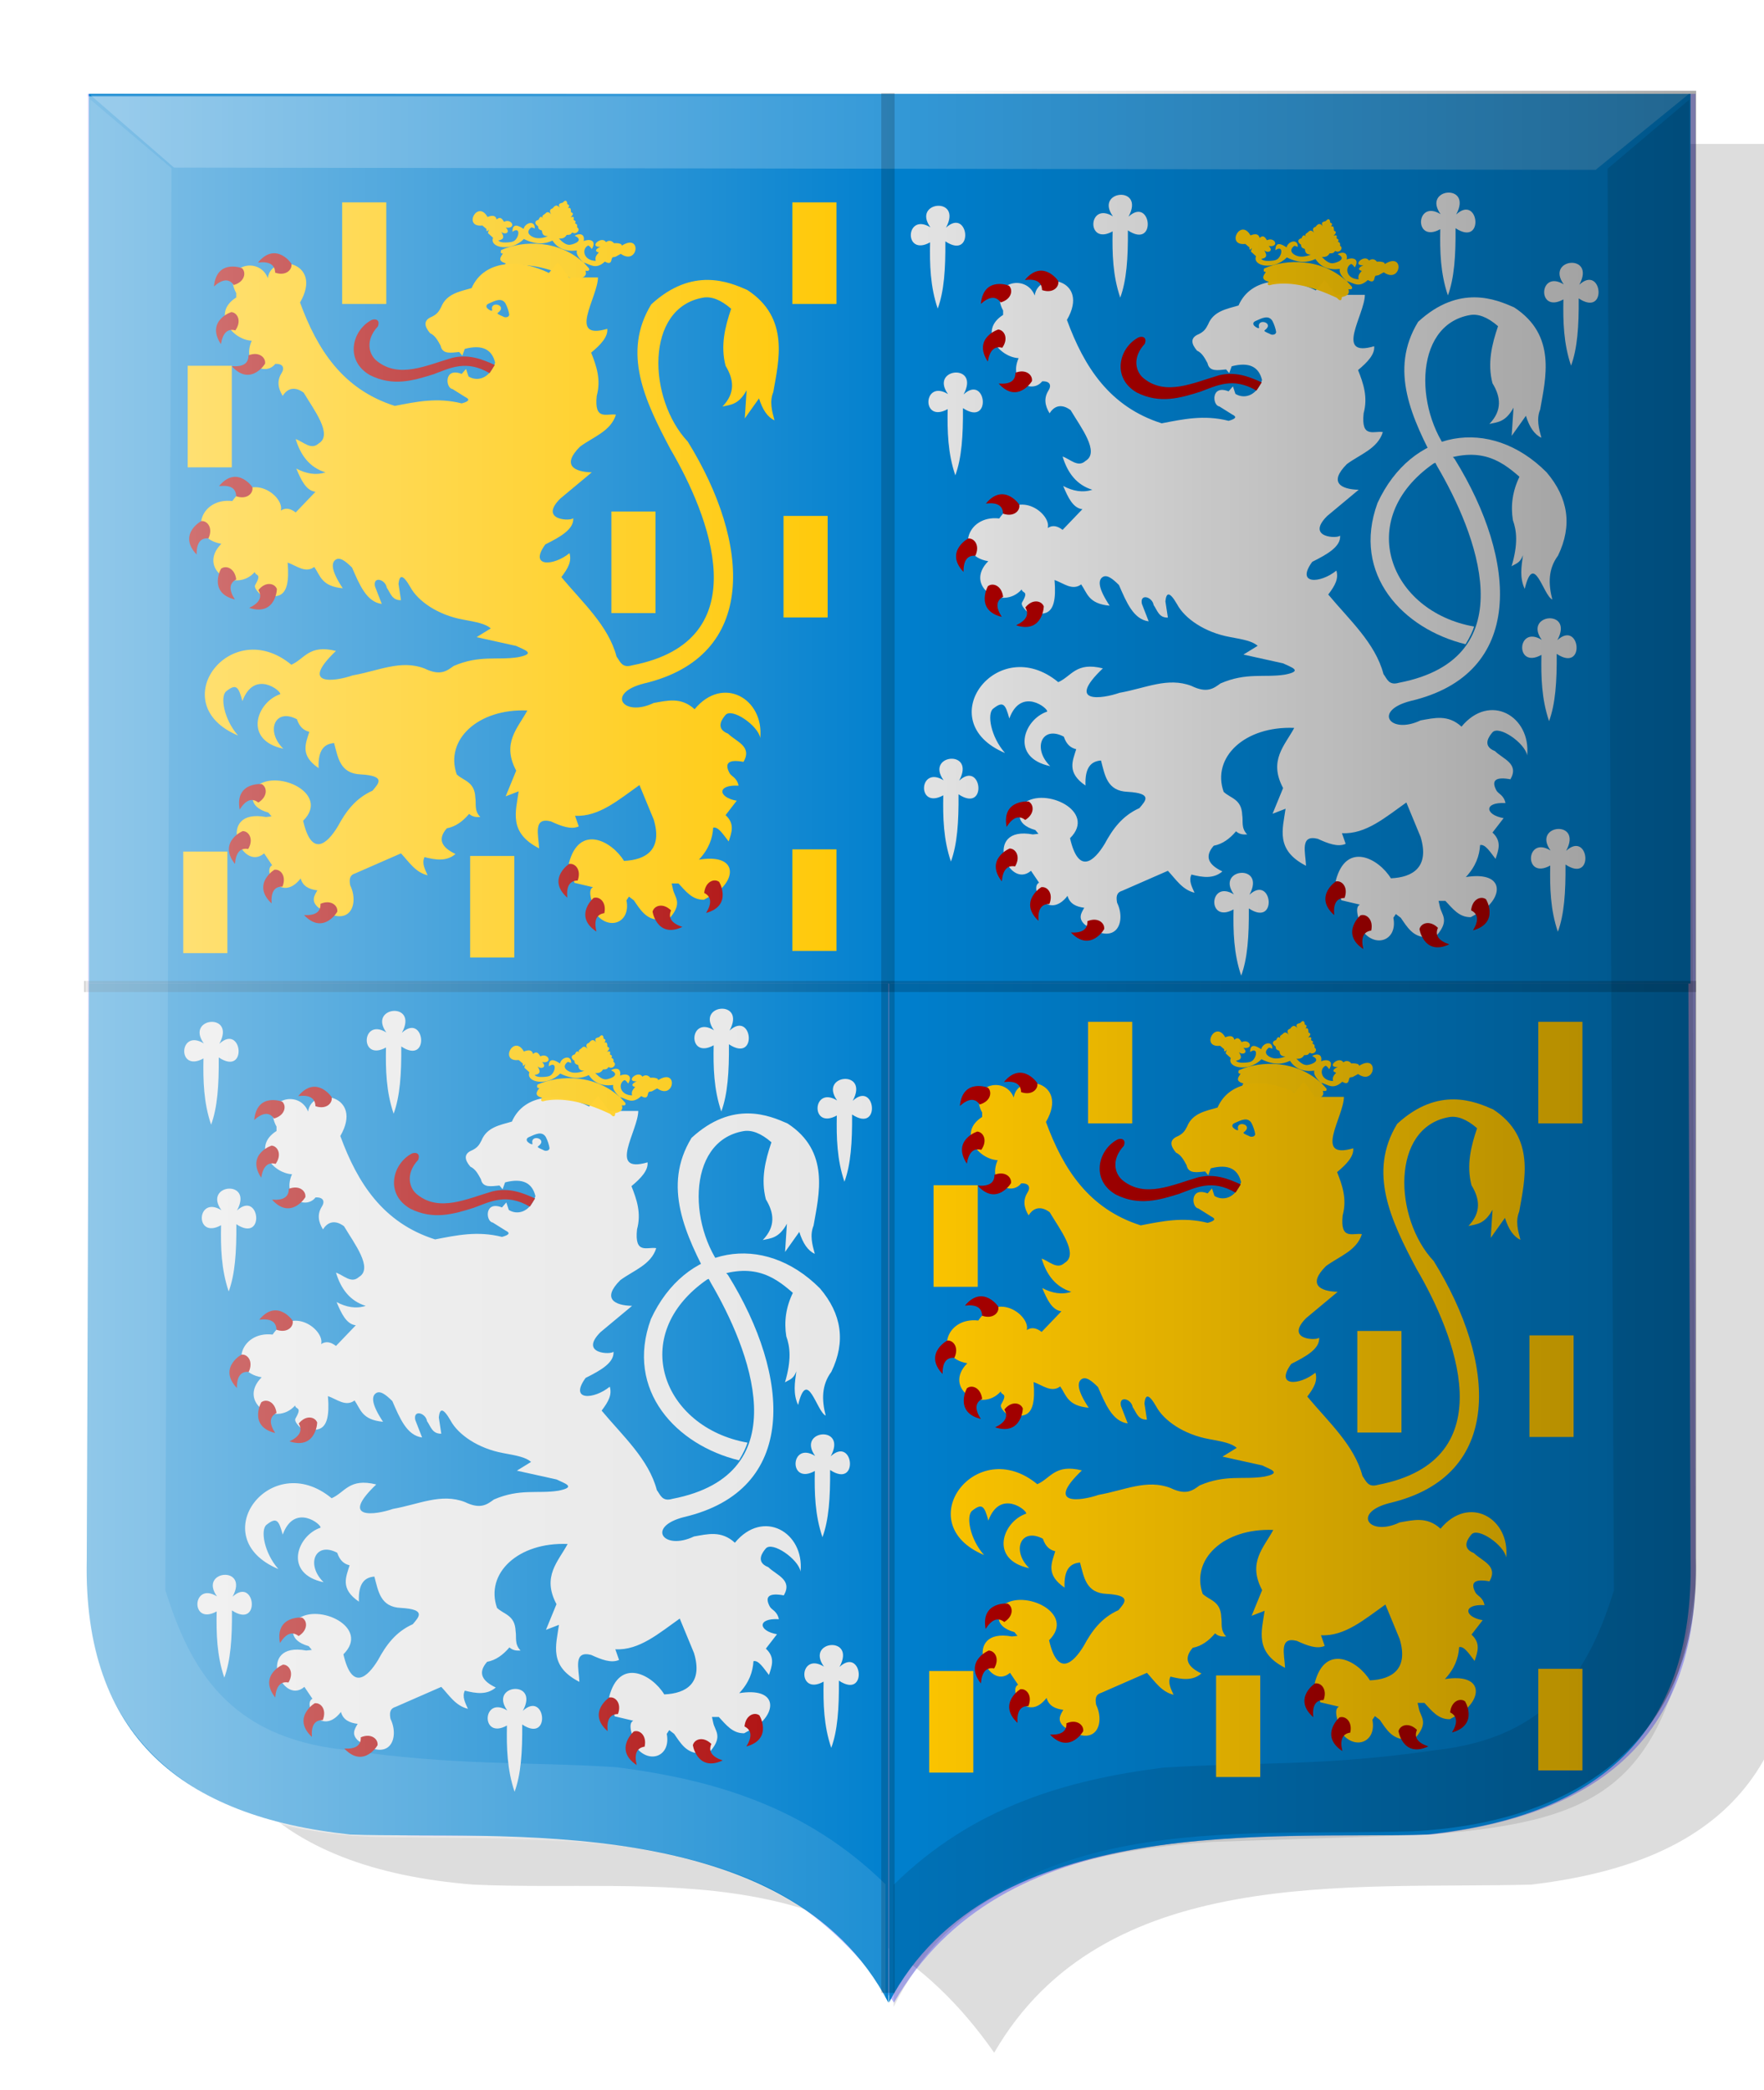
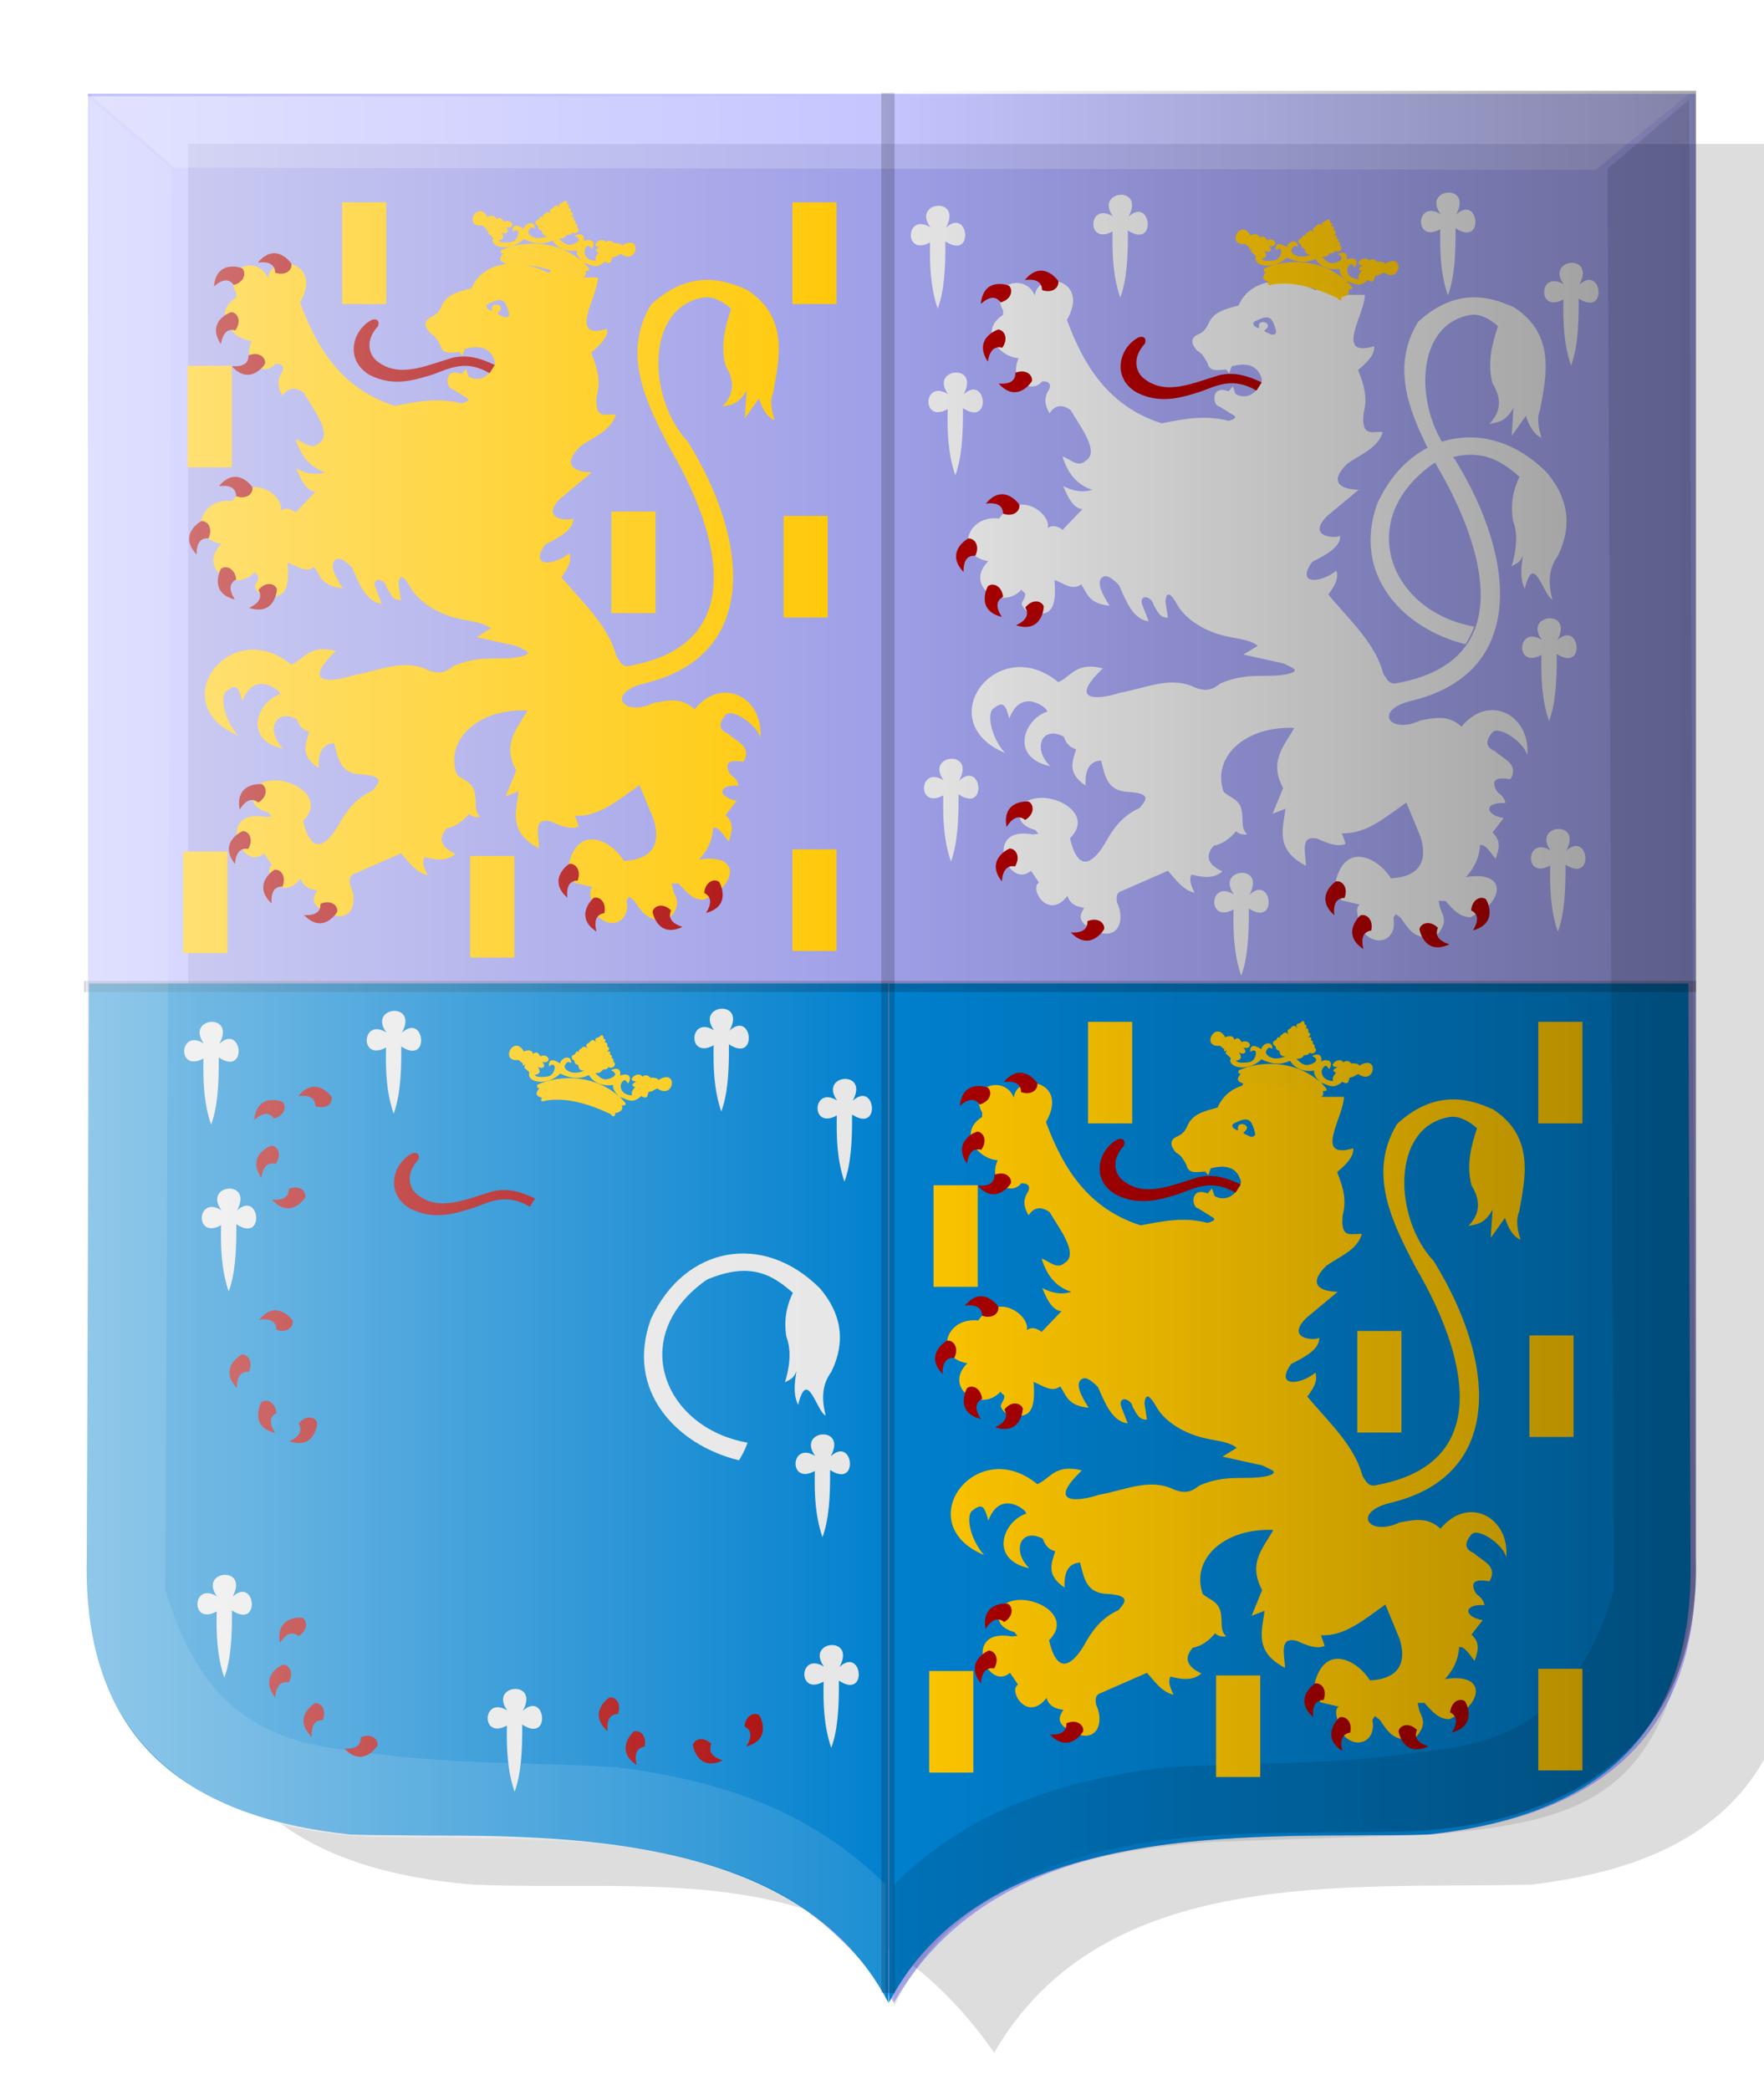
<svg xmlns="http://www.w3.org/2000/svg" xmlns:ns1="http://www.inkscape.org/namespaces/inkscape" xmlns:ns2="http://sodipodi.sourceforge.net/DTD/sodipodi-0.dtd" xmlns:xlink="http://www.w3.org/1999/xlink" id="svg10645" version="1.1" ns1:version="0.47 r22583" width="200" height="237" ns2:docname="Nassau-Saarbrücken wapen.svg">
  <defs id="defs10649">
    <ns1:perspective ns2:type="inkscape:persp3d" ns1:vp_x="0 : 0.5 : 1" ns1:vp_y="0 : 1000 : 0" ns1:vp_z="1 : 0.5 : 1" ns1:persp3d-origin="0.5 : 0.33333333 : 1" id="perspective10653" />
    <ns1:perspective id="perspective10578" ns1:persp3d-origin="0.5 : 0.33333333 : 1" ns1:vp_z="1 : 0.5 : 1" ns1:vp_y="0 : 1000 : 0" ns1:vp_x="0 : 0.5 : 1" ns2:type="inkscape:persp3d" />
    <linearGradient ns1:collect="always" xlink:href="#linearGradient4562" id="linearGradient4568" x1="-1064.496" y1="-198.839" x2="-972.098" y2="-198.839" gradientUnits="userSpaceOnUse" gradientTransform="matrix(-1,0,0,1,-709.553,315.341)" />
    <linearGradient ns1:collect="always" id="linearGradient4562">
      <stop style="stop-color:#000000;stop-opacity:1;" offset="0" id="stop4564" />
      <stop style="stop-color:#000000;stop-opacity:0;" offset="1" id="stop4566" />
    </linearGradient>
    <linearGradient ns1:collect="always" xlink:href="#linearGradient4516" id="linearGradient4522" x1="-1079.559" y1="-111.47" x2="-987.161" y2="-111.47" gradientUnits="userSpaceOnUse" gradientTransform="translate(964.563,233.461)" />
    <linearGradient ns1:collect="always" id="linearGradient4516">
      <stop style="stop-color:#ffffff;stop-opacity:1;" offset="0" id="stop4518" />
      <stop style="stop-color:#ffffff;stop-opacity:0;" offset="1" id="stop4520" />
    </linearGradient>
    <filter id="filter4454" ns1:label="Fancy blur" ns1:menu="Blurs" ns1:menu-tooltip="Smooth colorized contour which allows desaturation and hue rotation" color-interpolation-filters="sRGB">
      <feGaussianBlur id="feGaussianBlur4456" stdDeviation="5" result="result1" />
      <feComposite k4="0" k3="0" k1="0" id="feComposite4458" in2="result1" operator="arithmetic" k2="2" in="result1" />
    </filter>
    <ns1:perspective id="perspective10798" ns1:persp3d-origin="0.5 : 0.33333333 : 1" ns1:vp_z="1 : 0.5 : 1" ns1:vp_y="0 : 1000 : 0" ns1:vp_x="0 : 0.5 : 1" ns2:type="inkscape:persp3d" />
    <ns1:perspective id="perspective10949" ns1:persp3d-origin="0.5 : 0.33333333 : 1" ns1:vp_z="1 : 0.5 : 1" ns1:vp_y="0 : 1000 : 0" ns1:vp_x="0 : 0.5 : 1" ns2:type="inkscape:persp3d" />
    <ns1:perspective id="perspective10965" ns1:persp3d-origin="0.5 : 0.33333333 : 1" ns1:vp_z="1 : 0.5 : 1" ns1:vp_y="0 : 1000 : 0" ns1:vp_x="0 : 0.5 : 1" ns2:type="inkscape:persp3d" />
    <ns1:perspective id="perspective11497" ns1:persp3d-origin="0.5 : 0.33333333 : 1" ns1:vp_z="1 : 0.5 : 1" ns1:vp_y="0 : 1000 : 0" ns1:vp_x="0 : 0.5 : 1" ns2:type="inkscape:persp3d" />
    <ns1:perspective id="perspective11606" ns1:persp3d-origin="0.5 : 0.33333333 : 1" ns1:vp_z="1 : 0.5 : 1" ns1:vp_y="0 : 1000 : 0" ns1:vp_x="0 : 0.5 : 1" ns2:type="inkscape:persp3d" />
    <ns1:perspective id="perspective11748" ns1:persp3d-origin="0.5 : 0.33333333 : 1" ns1:vp_z="1 : 0.5 : 1" ns1:vp_y="0 : 1000 : 0" ns1:vp_x="0 : 0.5 : 1" ns2:type="inkscape:persp3d" />
    <ns1:perspective id="perspective11748-7" ns1:persp3d-origin="0.5 : 0.33333333 : 1" ns1:vp_z="1 : 0.5 : 1" ns1:vp_y="0 : 1000 : 0" ns1:vp_x="0 : 0.5 : 1" ns2:type="inkscape:persp3d" />
    <ns1:perspective id="perspective11748-2" ns1:persp3d-origin="0.5 : 0.33333333 : 1" ns1:vp_z="1 : 0.5 : 1" ns1:vp_y="0 : 1000 : 0" ns1:vp_x="0 : 0.5 : 1" ns2:type="inkscape:persp3d" />
    <ns1:perspective id="perspective11748-28" ns1:persp3d-origin="0.5 : 0.33333333 : 1" ns1:vp_z="1 : 0.5 : 1" ns1:vp_y="0 : 1000 : 0" ns1:vp_x="0 : 0.5 : 1" ns2:type="inkscape:persp3d" />
    <ns1:perspective id="perspective11748-78" ns1:persp3d-origin="0.5 : 0.33333333 : 1" ns1:vp_z="1 : 0.5 : 1" ns1:vp_y="0 : 1000 : 0" ns1:vp_x="0 : 0.5 : 1" ns2:type="inkscape:persp3d" />
    <ns1:perspective id="perspective11748-5" ns1:persp3d-origin="0.5 : 0.33333333 : 1" ns1:vp_z="1 : 0.5 : 1" ns1:vp_y="0 : 1000 : 0" ns1:vp_x="0 : 0.5 : 1" ns2:type="inkscape:persp3d" />
    <ns1:perspective id="perspective11748-1" ns1:persp3d-origin="0.5 : 0.33333333 : 1" ns1:vp_z="1 : 0.5 : 1" ns1:vp_y="0 : 1000 : 0" ns1:vp_x="0 : 0.5 : 1" ns2:type="inkscape:persp3d" />
    <ns1:perspective id="perspective11748-25" ns1:persp3d-origin="0.5 : 0.33333333 : 1" ns1:vp_z="1 : 0.5 : 1" ns1:vp_y="0 : 1000 : 0" ns1:vp_x="0 : 0.5 : 1" ns2:type="inkscape:persp3d" />
    <ns1:perspective id="perspective11833" ns1:persp3d-origin="0.5 : 0.33333333 : 1" ns1:vp_z="1 : 0.5 : 1" ns1:vp_y="0 : 1000 : 0" ns1:vp_x="0 : 0.5 : 1" ns2:type="inkscape:persp3d" />
    <ns1:perspective id="perspective11933" ns1:persp3d-origin="0.5 : 0.33333333 : 1" ns1:vp_z="1 : 0.5 : 1" ns1:vp_y="0 : 1000 : 0" ns1:vp_x="0 : 0.5 : 1" ns2:type="inkscape:persp3d" />
    <linearGradient ns1:collect="always" xlink:href="#linearGradient4562-2" id="linearGradient4568-3" x1="-1064.496" y1="-198.839" x2="-972.098" y2="-198.839" gradientUnits="userSpaceOnUse" gradientTransform="matrix(-1,0,0,1,-709.553,315.341)" />
    <linearGradient ns1:collect="always" id="linearGradient4562-2">
      <stop style="stop-color:#000000;stop-opacity:1;" offset="0" id="stop4564-5" />
      <stop style="stop-color:#000000;stop-opacity:0;" offset="1" id="stop4566-2" />
    </linearGradient>
    <linearGradient y2="-198.839" x2="-972.098" y1="-198.839" x1="-1064.496" gradientTransform="matrix(-1,0,0,1,-871.678,317.339)" gradientUnits="userSpaceOnUse" id="linearGradient11942" xlink:href="#linearGradient4562-2" ns1:collect="always" />
    <ns1:perspective id="perspective11971" ns1:persp3d-origin="0.5 : 0.33333333 : 1" ns1:vp_z="1 : 0.5 : 1" ns1:vp_y="0 : 1000 : 0" ns1:vp_x="0 : 0.5 : 1" ns2:type="inkscape:persp3d" />
    <linearGradient ns1:collect="always" xlink:href="#linearGradient4516-8" id="linearGradient4522-5" x1="-1079.559" y1="-111.47" x2="-987.161" y2="-111.47" gradientUnits="userSpaceOnUse" gradientTransform="translate(241.865,-39.113)" />
    <linearGradient ns1:collect="always" id="linearGradient4516-8">
      <stop style="stop-color:#ffffff;stop-opacity:1;" offset="0" id="stop4518-6" />
      <stop style="stop-color:#ffffff;stop-opacity:0;" offset="1" id="stop4520-7" />
    </linearGradient>
    <linearGradient y2="-111.47" x2="-987.161" y1="-111.47" x1="-1079.559" gradientTransform="translate(1088.748,230.593)" gradientUnits="userSpaceOnUse" id="linearGradient11980" xlink:href="#linearGradient4516-8" ns1:collect="always" />
  </defs>
  <ns2:namedview pagecolor="#ffffff" bordercolor="#666666" borderopacity="1" objecttolerance="10" gridtolerance="10" guidetolerance="10" ns1:pageopacity="0" ns1:pageshadow="2" ns1:window-width="1600" ns1:window-height="839" id="namedview10647" showgrid="false" ns1:zoom="1.4082464" ns1:cx="156.78397" ns1:cy="107.53469" ns1:window-x="-9" ns1:window-y="-9" ns1:window-maximized="1" ns1:current-layer="svg10645" />
  <path style="fill:#000000;fill-opacity:0.135;stroke:#000000;stroke-width:1px;stroke-linecap:butt;stroke-linejoin:miter;stroke-opacity:0;filter:url(#filter4454)" d="m 21.333,16.319 0,166.201 c -0.106,17.93 9.237,29.305 32.31,31.152 20.905,0.951 43.098,-3.838 59.076,19.06 12.413,-21.457 40.224,-18.506 60.931,-19.06 14.817,-1.781 30.511,-7.881 29.952,-31.152 l 0,-166.201 -182.269,0 z" id="path4362-3" ns2:nodetypes="cccccccc" />
  <path style="fill:#0000ff;fill-opacity:0.288;stroke:#000000;stroke-width:1px;stroke-linecap:butt;stroke-linejoin:miter;stroke-opacity:0" d="m 9.972,10.638 0,166.201 c -0.106,17.93 9.237,29.305 32.31,31.152 20.905,0.951 43.098,-3.838 59.076,19.06 12.413,-21.457 40.224,-18.506 60.931,-19.06 14.817,-1.781 30.511,-7.881 29.952,-31.152 l 0,-166.201 -182.269,0 z" id="path4362-7" ns2:nodetypes="cccccccc" />
-   <rect style="opacity:0.99;fill:#0080ce;fill-opacity:1;fill-rule:evenodd;stroke:#000000;stroke-width:0;stroke-linecap:square;stroke-linejoin:round;stroke-miterlimit:4;stroke-opacity:0;stroke-dasharray:none;stroke-dashoffset:0" id="rect4372-7" width="90.879" height="100.868" x="10.097" y="10.638" />
-   <rect style="fill:#0080ce;fill-opacity:1;fill-rule:evenodd;stroke:#000000;stroke-width:0;stroke-linecap:square;stroke-linejoin:round;stroke-miterlimit:4;stroke-opacity:0;stroke-dasharray:none;stroke-dashoffset:0" id="rect4372-1-9" width="90.879" height="100.868" x="100.788" y="10.638" />
  <path style="fill:#0080ce;fill-opacity:1;stroke:#000000;stroke-width:1px;stroke-linecap:butt;stroke-linejoin:miter;stroke-opacity:0" d="m 100.788,111.506 0,115.547 c 11.415,-21.888 44.474,-18.459 61.012,-19.062 18.976,-1.988 30.295,-11.106 29.876,-31.152 l -0.251,-65.333 -90.637,0 z" id="path4396-3" ns2:nodetypes="cccccc" />
  <path style="fill:#0080ce;fill-opacity:1;stroke:#000000;stroke-width:1px;stroke-linecap:butt;stroke-linejoin:miter;stroke-opacity:0" d="m 100.725,111.506 0,115.547 C 89.31,205.165 56.251,208.594 39.713,207.991 20.736,206.003 9.418,196.885 9.837,176.839 l 0.251,-65.333 90.637,0 z" id="path4396-1-1" ns2:nodetypes="cccccc" />
  <path style="fill:#ffffff;fill-opacity:0.112;stroke:#000000;stroke-width:1px;stroke-linecap:butt;stroke-linejoin:miter;stroke-opacity:0" d="m 10.22,11.265 9.231,7.811 -0.71,161.193 c 2.786,8.916 7.156,16.68 20.238,18.108 12.708,1.867 20.593,1.322 30.889,1.983 10.895,1.393 21.511,4.406 30.534,13.284 l 0,13.847 C 94.837,216.264 84.951,210.202 64.313,208.778 l -24.567,-0.814 C 20.558,206.412 12.768,202.884 9.51,179.915 L 10.22,11.265 z" id="path4570" ns2:nodetypes="ccccccccccc" />
  <path style="fill:#000000;fill-opacity:0.107;stroke:#000000;stroke-width:1px;stroke-linecap:butt;stroke-linejoin:miter;stroke-opacity:0" d="m 191.504,11.315 -9.231,7.811 0.71,161.193 c -2.786,8.916 -7.156,16.68 -20.238,18.108 -12.708,1.867 -20.593,1.322 -30.889,1.983 -10.895,1.393 -21.511,4.406 -30.534,13.284 l 0,13.847 c 5.566,-11.227 15.452,-17.289 36.09,-18.714 l 24.567,-0.814 c 19.188,-1.552 26.978,-5.08 30.237,-28.049 l -0.71,-168.649 z" id="path4570-8" ns2:nodetypes="ccccccccccc" />
  <path style="fill:#ffffff;fill-opacity:0.2;stroke:#000000;stroke-width:1px;stroke-linecap:butt;stroke-linejoin:miter;stroke-opacity:0" d="m 10.191,10.72 9.54,8.285 161.18,0.251 10.796,-8.787 -181.516,0.251 z" id="path4594" />
  <g id="g4690-9" transform="matrix(0.085,0,0,0.086,-1.906,18.47)">
    <path ns2:nodetypes="cccccccccccccccccccccccccccccccccccsccccscccccccsccccccccccsccccccccccccccccccccccccccccccccccccccccccccccccccccccccccccccsccscccccsccccccccccccccccccccccccccccccccsssccccccc" id="path2828-8" d="m 1674.414,187.993 c -16.079,4.601 -33.393,7.453 -40.484,24.786 -2.721,4.905 -4.635,9.892 -14.872,14.046 -8.429,4.477 -7.926,11.506 0,20.655 6.735,2.942 10.342,9.793 14.046,16.524 2.4,11.814 14.144,9.186 24.786,8.262 l 4.131,4.957 3.305,-9.088 c 23.624,-6.096 36.327,0.912 40.484,18.177 -7.805,22.297 -24.936,24.83 -35.527,18.177 l -3.305,-9.914 -5.783,6.61 c -24.004,-9.357 -21.593,18.861 -12.393,19.829 l 17.35,10.741 c 5.883,2.754 5.497,5.508 -4.957,8.262 -32.853,-8.228 -60.912,-2.072 -89.23,3.305 -69.418,-21.798 -103.423,-74.286 -126.41,-136.324 31.796,-54.055 -38.089,-66.52 -42.963,-32.222 -12.035,-30.295 -62.124,-16.049 -42.136,19.829 l 0,5.783 c -32.97,20.394 -6.078,55.528 20.655,57.008 -13.939,31.701 18.197,47.26 31.396,30.57 10.448,-0.575 12.909,5.26 8.262,12.393 -6.241,9.914 -4.548,19.829 1.653,29.743 9.822,-15.526 23.123,-7.935 28.091,-4.131 13.346,22.308 39.49,55.462 19.829,66.923 -10.19,9.224 -20.38,-2.467 -30.57,-5.783 6.715,21.824 18.937,37.528 39.658,43.789 -12.944,4.186 -25.888,1.751 -38.832,-4.957 6.373,15.06 13.123,29.273 25.612,30.57 l -26.439,27.265 c -6.61,-5.047 -13.219,-6.761 -19.829,-2.479 5.102,-17.679 -37.392,-52.148 -64.686,-12.535 -44.724,-5.162 -59.421,48.997 -14.63,56.324 -33.063,32.754 18.608,66.209 44.615,37.179 0.725,5.761 9.972,1.091 0.637,16.897 -2.255,3.818 3.091,9.03 8.451,14.499 17.764,0.277 39.316,9.646 34.701,-43.789 11.842,4.04 23.685,14.552 35.527,5.783 8.085,11.328 9.475,25.525 38.005,28.091 -15.61,-23.208 -15.1,-32.967 -10.291,-37.079 6.097,-5.213 14.398,1.713 22.684,9.814 9.82,22.286 19.234,45.326 39.658,47.92 l -9.088,-23.134 c -2.969,-14.052 13.993,-9.277 15.698,1.652 4.949,6.893 6.852,16.832 19.003,16.524 l -3.305,-21.481 c 1.177,-11.466 5.207,-13.899 15.698,4.131 10.26,18.799 36.937,36.891 70.288,42.934 18.393,3.333 29.721,5.366 37.118,11.596 l -19.003,11.567 52.877,11.567 c 10.059,4.957 27.987,9.914 2.479,14.872 -27.715,4.32 -51.178,-3.264 -85.925,11.567 -9.059,6.444 -17.655,13.523 -38.832,3.305 -31.723,-12.003 -61.351,3.121 -95.84,9.088 -23.36,8.067 -72.271,14.894 -22.308,-32.222 -36.03,-8.896 -41.531,10.389 -59.487,18.177 -81.315,-66.534 -171.452,51.727 -71.054,93.361 -19.136,-21.496 -24.143,-51.831 -15.837,-58.359 13.453,-10.573 16.409,-6.007 21.62,12.918 15.87,-42.519 52.722,-12.721 50.399,-9.088 -31.473,10.436 -49.637,60.699 4.131,71.88 -24.115,-23.342 -11.121,-54.167 18.177,-38.832 3.7,10.931 9.727,14.884 16.524,16.524 -4.811,15.526 -12.859,30.891 12.393,47.92 -1.055,-24.249 7.745,-32.075 20.655,-33.048 5.202,19.082 7.798,40.249 35.527,41.31 34.231,1.982 23.806,11.939 15.698,21.481 -22.901,10.089 -35.71,27.747 -46.268,47.094 -14.046,22.897 -34.853,41.596 -46.267,-7.436 36.385,-35.479 -33.38,-67.791 -61.139,-46.268 -7.135,9.415 -13.956,27.481 14.872,35.527 l 4.131,4.957 -7.436,0.826 c -67.521,-12.364 -33.256,74.095 -2.479,47.92 l 10.741,15.698 c -13.643,6.593 11.69,50.894 38.005,17.35 2.959,10.605 11.599,14.392 22.308,15.698 -4.074,6.953 -8.727,13.841 0.826,22.308 42.448,30.196 55.291,-3.978 42.963,-28.917 -1.295,-6.982 -1.325,-13.331 6.61,-15.698 l 61.139,-26.439 c 10.622,11.164 19.099,25.011 35.527,28.917 -3.612,-7.987 -8.035,-15.973 -4.131,-23.96 14.912,3.759 29.47,5.932 41.31,-4.131 -18.056,-8.451 -24.62,-19.201 -11.567,-33.874 11.594,-2.136 21.261,-9.088 29.744,-19.003 4.957,4.385 9.914,4.32 14.872,4.131 -8.422,-8.537 -5.144,-17.075 -6.61,-25.612 -0.858,-21.296 -15.553,-21.836 -24.786,-30.57 -16.123,-45.487 28.121,-87 94.188,-84.273 -12.639,23.296 -34.547,42.8 -14.872,79.316 l -14.046,33.874 17.35,-6.61 c -3.772,26.776 -13.879,54.397 27.265,75.185 -0.694,-17.42 -8.575,-41.604 15.698,-35.527 13.505,6.095 26.739,11.243 37.179,6.61 l -4.957,-14.046 c 31.903,1.724 58.485,-21.381 85.925,-40.484 l 19.003,45.441 c 12.041,39.422 -9.87,53.257 -39.658,54.53 -16.373,-26.42 -59.855,-49.197 -73.532,3.305 l 7.436,25.612 24.786,5.783 c -7.824,3.663 -1.701,19.725 4.131,35.527 17.685,21.996 46.322,11.122 40.484,-18.177 l 3.305,-4.957 6.61,4.957 c 8.499,12.261 16.323,25.422 33.874,25.612 l 14.872,-3.305 c 16.427,-19.466 5.463,-26.291 3.305,-37.179 l -1.652,-7.436 9.088,0 c 9.607,10.109 18.289,21.835 33.874,21.481 l 16.524,-9.088 c 27.233,-19.807 27.166,-51.694 -23.134,-43.789 13.296,-14.046 18.132,-28.091 19.003,-42.137 6.885,-1.748 13.77,9.625 20.655,18.177 3.855,-11.567 8.644,-23.134 -4.131,-34.701 l 14.872,-19.003 c -24.995,-4.249 -26.884,-21.555 2.479,-19.829 -2.143,-10.693 -9.661,-12.152 -12.107,-16.691 -7.379,-13.688 -0.511,-18.184 18.717,-14.705 11.982,-20.647 -9.767,-26.538 -20.655,-37.179 -18.375,-7.073 -6.682,-20.726 -3.486,-24.533 8.611,-10.257 43.862,14.143 46.449,30.316 5.247,-51.814 -49.748,-83.312 -87.578,-38.005 -18.177,-16.459 -36.353,-11.355 -54.53,-8.262 -40.701,19.209 -64.229,-12.795 -13.219,-25.612 152.903,-35.486 142.605,-184.813 58.661,-318.916 -53.422,-56.167 -57.535,-176.553 20.557,-189.849 10.735,-1.828 23.267,2.584 37.278,14.694 -8.337,24.225 -14.344,48.782 -7.436,75.185 11.033,17.901 13.375,35.802 -4.131,53.703 10.741,-2.429 21.481,-2.153 32.222,-21.481 l -2.479,37.179 19.003,-26.439 c 4.723,15.044 11.526,24.889 20.655,28.917 -3.481,-12.393 -6.79,-24.786 -1.652,-37.179 7.189,-40.861 22.41,-97.974 -34.701,-134.672 -23.89,-10.41 -72.905,-31.208 -128.062,19.003 -39.268,63.618 -8.556,127.236 25.612,190.854 50.742,85.51 120.198,252.457 -51.225,285.041 -13.59,3.967 -15.886,-5.243 -20.655,-11.567 -10.756,-40.674 -45.478,-71.362 -73.633,-104.786 9.306,-12.076 13.998,-21.019 10.841,-31.538 -21.26,17.143 -54.581,18.83 -32.222,-11.567 20.131,-9.909 38.495,-20.196 37.179,-34.701 -2.019,4.357 -46.688,3.485 -17.35,-25.612 l 42.136,-34.701 c -23.008,-0.477 -40.76,-9.181 -15.698,-33.874 17.421,-12.79 41.05,-20.201 47.92,-42.137 -11.453,-2.153 -29.285,9.058 -25.612,-24.786 5.919,-21.473 -0.356,-39.359 -7.436,-57.008 12.776,-10.465 22.615,-20.931 21.481,-31.396 -53.83,15.647 -12.473,-41.927 -12.393,-67.749 l -38.832,0 c -6.297,-9.29 -11.678,-16.746 -14.872,-19.829 l -13.219,15.698 -54.521,37.43 -1.768,1.283 c 2.005,3.647 4.396,10.484 4.866,14.515 -0.39,3.852 -5.647,3.855 -7.383,2.904 -1.506,-0.928 -5.54,-2.287 -7.358,-3.588 -0.915,-0.655 -1.323,-1.177 -0.392,-1.843 13.738,-9.83 -10.978,-16.719 -7.647,-3.4 0.494,1.974 -4.364,-0.297 -5.802,-1.899 -1.737,-1.159 -3.798,-4.895 1.484,-6.95 8.525,-3.833 17.206,-8.228 22.341,0.379 l 1.907,-1.064 56.607,-39.082 c -38.542,-19.485 -87.273,-18.26 -103.956,19.491 l 0,0 z" style="fill:#e6e6e6;fill-opacity:1;stroke:#000000;stroke-width:11.66px;stroke-linecap:butt;stroke-linejoin:miter;stroke-opacity:0" />
    <path ns2:nodetypes="ccccccccccccc" id="path3602-1" d="m 1988.692,611.251 c -112.561,-19.644 -160.843,-141.516 -54.019,-214.992 58.681,-24.438 88.009,-5.545 114.506,17.526 -9.379,19.084 -11.844,38.169 -8.763,57.253 5.089,13.95 7.077,31.343 -1.753,60.758 5.327,-3.548 11.297,-3.882 15.19,-14.605 -2.057,14.8 -4.672,29.6 2.337,44.4 12.268,-50.381 24.537,8.592 36.806,14.021 -5.399,-20.601 -5.614,-40.338 7.595,-57.837 19.446,-39.773 13.657,-76.291 -15.19,-109.833 -75.552,-75.106 -180.372,-56.116 -225.507,40.311 -35.061,94.456 34.327,166.367 117.457,186.294 6.23,-10.215 9.507,-17.477 11.342,-23.298 z" style="fill:#e6e6e6;fill-opacity:1;stroke:#000000;stroke-width:11.66px;stroke-linecap:butt;stroke-linejoin:miter;stroke-opacity:0" />
    <path ns2:nodetypes="ccccccccc" id="path3604-8" d="m 1705.368,289.348 c -17.311,-7.864 -35.05,-14.516 -56.961,-9.347 -34.544,9.986 -70.25,27.279 -99.609,4.674 -11.509,-8.388 -16.84,-27.666 0.584,-46.153 3.937,-10.173 -5.583,-10.655 -9.932,-7.595 -24.87,14.279 -33.963,52.884 -0.584,71.859 30.758,15.238 57.76,7.193 84.711,-1.168 22.291,-8.175 43.485,-19.547 74.78,-1.461 l 7.011,-10.808 z" style="fill:#aa0000;fill-opacity:1;stroke:#000000;stroke-width:11.66px;stroke-linecap:butt;stroke-linejoin:miter;stroke-opacity:0" />
    <path ns2:nodetypes="cccc" id="path3606-26" d="m 1337.458,449.131 c 15.095,-1.845 22.635,2.673 22.93,13.291 14.346,4.932 23.074,-3.985 21.616,-11.684 2.206,2.301 -19.816,-31.259 -44.547,-1.607 z" style="fill:#aa0000;fill-opacity:1;stroke:#000000;stroke-width:11.66px;stroke-linecap:butt;stroke-linejoin:miter;stroke-opacity:0" />
    <path ns2:nodetypes="cccc" id="path3606-1-6" d="m 1307.622,539.27 c -0.146,-15.207 5.185,-22.195 15.77,-21.302 6.504,-13.705 -1.381,-23.375 -9.196,-22.786 2.533,-1.935 -33.278,16.199 -6.574,44.088 z" style="fill:#aa0000;fill-opacity:1;stroke:#000000;stroke-width:11.66px;stroke-linecap:butt;stroke-linejoin:miter;stroke-opacity:0" />
    <path ns2:nodetypes="cccc" id="path3606-4-03" d="m 1358.694,598.524 c -8.339,-12.717 -7.628,-21.478 1.761,-26.445 -1.931,-15.046 -13.791,-18.923 -20.049,-14.206 1.086,-2.997 -19.25,31.61 18.288,40.651 z" style="fill:#aa0000;fill-opacity:1;stroke:#000000;stroke-width:11.66px;stroke-linecap:butt;stroke-linejoin:miter;stroke-opacity:0" />
    <path ns2:nodetypes="cccc" id="path3606-9-8" d="m 1377.758,609.582 c 13.754,-6.489 17.723,-14.332 12.31,-23.471 9.506,-11.822 21.644,-8.934 24.517,-1.643 0.639,-3.123 -0.094,37.011 -36.827,25.114 z" style="fill:#aa0000;fill-opacity:1;stroke:#000000;stroke-width:11.66px;stroke-linecap:butt;stroke-linejoin:miter;stroke-opacity:0" />
    <path ns2:nodetypes="cccc" id="path3606-8-01" d="m 1389.447,154.36 c 15.095,-1.845 22.635,2.673 22.93,13.291 14.346,4.932 23.074,-3.985 21.616,-11.684 2.206,2.301 -19.816,-31.259 -44.546,-1.607 z" style="fill:#aa0000;fill-opacity:1;stroke:#000000;stroke-width:11.66px;stroke-linecap:butt;stroke-linejoin:miter;stroke-opacity:0" />
    <path ns2:nodetypes="cccc" id="path3606-2-2" d="m 1330.731,185.862 c 11.429,-10.032 20.204,-10.55 26.432,-1.946 14.63,-4.012 16.814,-16.297 11.27,-21.835 3.119,0.657 -33.987,-14.652 -37.702,23.781 z" style="fill:#aa0000;fill-opacity:1;stroke:#000000;stroke-width:11.66px;stroke-linecap:butt;stroke-linejoin:miter;stroke-opacity:0" />
    <path ns2:nodetypes="cccc" id="path3606-5-5" d="m 1340.029,261.946 c 2.522,-14.997 8.997,-20.942 19.261,-18.206 8.806,-12.352 2.739,-23.255 -5.058,-24.046 2.833,-1.461 -35.602,10.113 -14.204,42.252 z" style="fill:#aa0000;fill-opacity:1;stroke:#000000;stroke-width:11.66px;stroke-linecap:butt;stroke-linejoin:miter;stroke-opacity:0" />
    <path ns2:nodetypes="cccc" id="path3606-7-0" d="m 1354.463,290.884 c 15.158,1.223 22.506,-3.601 22.365,-14.222 14.131,-5.517 23.218,3.033 22.078,10.786 2.11,-2.39 -18.514,32.047 -44.443,3.437 z" style="fill:#aa0000;fill-opacity:1;stroke:#000000;stroke-width:11.66px;stroke-linecap:butt;stroke-linejoin:miter;stroke-opacity:0" />
    <path ns2:nodetypes="cccc" id="path3606-52-9" d="m 1365.078,875.415 c 8.2,-12.807 16.487,-15.738 24.857,-9.197 12.944,-7.91 11.637,-20.319 4.775,-24.103 3.179,-0.233 -36.717,-4.656 -29.632,33.3 z" style="fill:#aa0000;fill-opacity:1;stroke:#000000;stroke-width:11.66px;stroke-linecap:butt;stroke-linejoin:miter;stroke-opacity:0" />
    <path ns2:nodetypes="cccc" id="path3606-14-4" d="m 1358.73,947.193 c 1.281,-15.153 7.245,-21.61 17.699,-19.728 7.761,-13.034 0.818,-23.401 -7.017,-23.549 2.704,-1.689 -34.651,13.005 -10.682,43.276 z" style="fill:#aa0000;fill-opacity:1;stroke:#000000;stroke-width:11.66px;stroke-linecap:butt;stroke-linejoin:miter;stroke-opacity:0" />
-     <path ns2:nodetypes="cccc" id="path3606-3-7" d="m 1407.622,999.223 c -1.016,-15.174 3.908,-22.455 14.527,-22.168 5.71,-14.054 -2.715,-23.258 -10.483,-22.223 2.418,-2.077 -32.297,18.075 -4.043,44.392 z" style="fill:#aa0000;fill-opacity:1;stroke:#000000;stroke-width:11.66px;stroke-linecap:butt;stroke-linejoin:miter;stroke-opacity:0" />
    <path ns2:nodetypes="cccc" id="path3606-16-8" d="m 1450.911,1014.589 c 15.187,0.786 22.393,-4.246 21.947,-14.859 13.966,-5.921 23.296,2.364 22.379,10.147 2.04,-2.45 -17.585,32.566 -44.326,4.713 z" style="fill:#aa0000;fill-opacity:1;stroke:#000000;stroke-width:11.66px;stroke-linecap:butt;stroke-linejoin:miter;stroke-opacity:0" />
    <path ns2:nodetypes="cccc" id="path3606-76-3" d="m 1802.109,991.695 c -1.508,-15.133 3.175,-22.57 13.798,-22.629 5.25,-14.233 -3.47,-23.157 -11.2,-21.871 2.35,-2.154 -31.692,19.116 -2.597,44.5 z" style="fill:#aa0000;fill-opacity:1;stroke:#000000;stroke-width:11.66px;stroke-linecap:butt;stroke-linejoin:miter;stroke-opacity:0" />
    <path ns2:nodetypes="cccc" id="path3606-92-5" d="m 1840.938,1036.383 c -3.598,-14.776 0.01,-22.793 10.518,-24.328 3.22,-14.824 -6.656,-22.45 -14.133,-20.101 2.027,-2.46 -28.727,23.336 3.615,44.429 z" style="fill:#aa0000;fill-opacity:1;stroke:#000000;stroke-width:11.66px;stroke-linecap:butt;stroke-linejoin:miter;stroke-opacity:0" />
    <path ns2:nodetypes="cccc" id="path3606-54-1" d="m 1955.569,1030.197 c -14.45,-4.739 -19.359,-12.03 -15.118,-21.769 -10.895,-10.556 -22.583,-6.189 -24.532,1.401 -1.02,-3.02 4.669,36.715 39.65,20.368 z" style="fill:#aa0000;fill-opacity:1;stroke:#000000;stroke-width:11.66px;stroke-linecap:butt;stroke-linejoin:miter;stroke-opacity:0" />
    <path ns2:nodetypes="cccc" id="path3606-12-2" d="m 1987.192,1011.804 c 7.979,-12.947 7.021,-21.684 -2.504,-26.385 1.508,-15.095 13.254,-19.303 19.642,-14.764 -1.17,-2.965 20.131,31.057 -17.138,41.149 z" style="fill:#aa0000;fill-opacity:1;stroke:#000000;stroke-width:11.66px;stroke-linecap:butt;stroke-linejoin:miter;stroke-opacity:0" />
    <path style="fill:#e6e6e6;stroke:#000000;stroke-width:11.66px;stroke-linecap:butt;stroke-linejoin:miter;stroke-opacity:0" d="m 1506.911,70.45 c -33.392,-20.221 -36.05,39.279 -0.424,19.841 -0.595,29.1 0.185,58.2 10.187,87.3 8.467,-22.598 10.509,-52.269 10.187,-88.622 39.031,25.513 31.194,-45.552 0.849,-18.077 22.735,-41.621 -45.922,-35.024 -20.799,-0.441 z" id="path9875" ns2:nodetypes="cccccc" />
    <path style="fill:#e6e6e6;stroke:#000000;stroke-width:11.66px;stroke-linecap:butt;stroke-linejoin:miter;stroke-opacity:0" d="m 1943.972,67.558 c -33.392,-20.221 -36.05,39.279 -0.424,19.841 -0.595,29.1 0.185,58.2 10.187,87.3 8.467,-22.598 10.509,-52.269 10.187,-88.622 39.031,25.513 31.194,-45.552 0.849,-18.077 22.735,-41.621 -45.922,-35.024 -20.799,-0.441 z" id="path9875-9" ns2:nodetypes="cccccc" />
    <path style="fill:#e6e6e6;stroke:#000000;stroke-width:11.66px;stroke-linecap:butt;stroke-linejoin:miter;stroke-opacity:0" d="m 2078.904,628.768 c -33.392,-20.221 -36.05,39.279 -0.424,19.841 -0.595,29.1 0.185,58.2 10.187,87.3 8.467,-22.598 10.509,-52.269 10.187,-88.622 39.031,25.513 31.194,-45.552 0.849,-18.077 22.735,-41.621 -45.922,-35.024 -20.799,-0.441 z" id="path9875-3" ns2:nodetypes="cccccc" />
    <path style="fill:#e6e6e6;stroke:#000000;stroke-width:11.66px;stroke-linecap:butt;stroke-linejoin:miter;stroke-opacity:0" d="m 1668.243,964.338 c -33.392,-20.221 -36.05,39.279 -0.424,19.841 -0.595,29.1 0.185,58.2 10.187,87.3 8.467,-22.598 10.509,-52.269 10.187,-88.622 39.031,25.513 31.194,-45.552 0.849,-18.077 22.735,-41.621 -45.922,-35.024 -20.799,-0.441 z" id="path9875-6" ns2:nodetypes="cccccc" />
    <path style="fill:#e6e6e6;stroke:#000000;stroke-width:11.66px;stroke-linecap:butt;stroke-linejoin:miter;stroke-opacity:0" d="m 2090.637,906.481 c -33.392,-20.221 -36.05,39.279 -0.424,19.841 -0.595,29.1 0.185,58.2 10.187,87.3 8.467,-22.598 10.509,-52.269 10.187,-88.622 39.031,25.513 31.194,-45.552 0.849,-18.077 22.735,-41.621 -45.922,-35.024 -20.799,-0.441 z" id="path9875-1" ns2:nodetypes="cccccc" />
    <path style="fill:#e6e6e6;stroke:#000000;stroke-width:11.66px;stroke-linecap:butt;stroke-linejoin:miter;stroke-opacity:0" d="m 1286.915,304.77 c -33.392,-20.221 -36.05,39.279 -0.424,19.841 -0.595,29.1 0.185,58.2 10.187,87.3 8.467,-22.598 10.509,-52.269 10.187,-88.622 39.031,25.513 31.194,-45.552 0.849,-18.077 22.735,-41.621 -45.922,-35.024 -20.799,-0.441 z" id="path9875-5" ns2:nodetypes="cccccc" />
    <path style="fill:#e6e6e6;stroke:#000000;stroke-width:11.66px;stroke-linecap:butt;stroke-linejoin:miter;stroke-opacity:0" d="m 1281.048,813.91 c -33.392,-20.221 -36.05,39.279 -0.424,19.841 -0.595,29.1 0.185,58.2 10.187,87.3 8.467,-22.598 10.509,-52.269 10.187,-88.622 39.031,25.513 31.194,-45.552 0.849,-18.077 22.735,-41.621 -45.922,-35.024 -20.799,-0.441 z" id="path9875-4" ns2:nodetypes="cccccc" />
    <path style="fill:#e6e6e6;stroke:#000000;stroke-width:11.66px;stroke-linecap:butt;stroke-linejoin:miter;stroke-opacity:0" d="m 1263.448,84.915 c -33.392,-20.221 -36.05,39.279 -0.424,19.841 -0.595,29.1 0.185,58.2 10.187,87.3 8.467,-22.598 10.509,-52.269 10.187,-88.622 39.031,25.513 31.194,-45.552 0.849,-18.077 22.735,-41.621 -45.922,-35.024 -20.799,-0.441 z" id="path9875-2" ns2:nodetypes="cccccc" />
    <path style="fill:#e6e6e6;stroke:#000000;stroke-width:11.66px;stroke-linecap:butt;stroke-linejoin:miter;stroke-opacity:0" d="m 2108.237,160.128 c -33.392,-20.221 -36.05,39.279 -0.424,19.841 -0.595,29.1 0.185,58.2 10.187,87.3 8.467,-22.598 10.509,-52.269 10.187,-88.622 39.031,25.513 31.194,-45.552 0.849,-18.077 22.735,-41.621 -45.922,-35.024 -20.799,-0.441 z" id="path9875-14" ns2:nodetypes="cccccc" />
  </g>
  <path ns2:nodetypes="cccccccccccsccccscccsccccccccccccccccccccsscccsscccccccccccccccccccccc" id="path7968-2-0-7-0" d="m 151.817,34 c 0.281,0.124 0.302,-0.095 0.318,-0.32 0.654,-0.129 0.93,-0.415 0.744,-0.891 0.29,0.039 0.509,0.019 0.397,-0.281 l -0.589,-0.646 c 0.739,0.185 1.343,0.865 2.398,-0.113 0.475,0.279 0.702,0.197 0.764,-0.273 l 0.094,-0.208 0.346,-0.064 0.599,-0.33 c 1.975,1.378 2.431,-2.388 0.11,-0.933 0.064,-0.401 -1.385,-0.298 -0.936,-0.173 0.263,0.073 -0.259,-0.686 -0.849,-0.223 -0.483,-0.787 -2.036,0.598 -0.625,0.532 -0.211,0.06 -0.905,0.457 -0.191,0.64 -0.244,0.27 -0.48,0.543 -0.348,0.951 -1.401,-0.031 -1.61,-1.331 -0.895,-1.722 0.073,-0.04 0.186,0.021 0.452,0.378 0.615,-1.019 -0.311,-1.182 -0.92,-0.898 0.188,-1.03 -0.766,-0.807 -1.021,-0.6 1.05,0.481 0.057,0.932 -0.523,1.018 -0.403,0.059 -0.835,-0.253 -1.271,-0.711 0.522,0.041 0.733,-0.158 0.88,-0.408 0.56,0.014 0.478,-0.169 0.649,-0.274 0.409,0.301 1.001,-0.297 0.527,-0.595 0.064,-0.236 -0.029,-0.381 -0.237,-0.459 0.194,-0.266 -0.043,-0.281 -0.15,-0.373 0.002,-0.181 0.147,-0.46 -0.338,-0.298 0.3,-0.289 0.349,-0.487 0.052,-0.558 -0.048,-0.236 0.032,-0.615 -0.344,-0.482 0.252,-0.361 0.038,-0.379 -0.1,-0.453 0.022,-0.238 -0.118,-0.625 -0.496,-0.172 -0.257,0.088 -0.614,0.102 -0.34,0.589 -0.234,-0.296 -0.49,-0.396 -0.807,0.059 -0.376,0.117 -0.374,0.369 -0.167,0.693 -0.291,-0.353 -0.507,-0.301 -0.691,-0.076 -0.195,0.145 -0.486,0.263 -0.189,0.552 -0.176,-0.19 -0.351,-0.382 -0.555,0.134 -0.421,0.088 -0.537,0.428 -0.045,0.741 -0.025,0.314 0.187,0.402 0.417,0.474 0.055,0.305 0.062,0.635 0.683,0.643 -0.297,0.127 -1.012,0.36 -1.595,0.134 -0.552,-0.214 -0.894,-0.632 -0.313,-1.104 0.094,-0.076 0.253,0.052 0.427,0.092 0.04,-0.988 -1.112,-0.65 -1.268,0.054 -0.506,-0.328 -1.272,-0.765 -1.268,0.327 0.847,-0.596 0.829,0.428 0.301,0.95 -0.238,0.236 -0.707,0.244 -1.073,0.26 -0.352,0.016 -0.671,-0.046 -0.836,-0.227 0.48,-0.084 0.805,-0.27 0.334,-0.977 0.394,0.368 1.133,0.098 0.513,-0.485 1.269,0.187 0.711,-1.093 -0.193,-0.655 -0.207,-0.34 -0.426,-0.641 -0.835,-0.265 -0.095,-0.437 -0.451,-0.518 -1.036,-0.285 -1.121,-1.997 -2.835,1.214 -0.586,0.97 l 0.467,0.393 c -0.025,0.368 0.102,0.287 0.281,0.059 l -0.116,0.408 0.582,0.531 c -0.442,1.135 2.025,1.64 3.492,0.138 1.391,0.687 2.395,0.586 3.247,0.178 0.587,0.905 1.508,1.28 2.763,1.124 -0.118,0.444 0.275,0.926 0.789,1.416 -2.764,-2.605 -6.821,-2.613 -9.38,-1.46 -0.047,0.198 -0.108,0.403 0.215,0.386 -0.296,0.422 -0.632,0.849 0.314,1.112 -0.165,0.214 -0.171,0.36 0.071,0.402 l 0.404,-0.098 c 2.18,-0.349 4.628,0.29 7.234,1.512 l 0.266,0.238 z" style="opacity:0.98;fill:#ffc700;fill-opacity:1;stroke:#000000;stroke-width:0.949px;stroke-linecap:butt;stroke-linejoin:miter;stroke-opacity:0" />
  <rect style="opacity:0.514;fill:#000000;fill-opacity:0.363;fill-rule:evenodd;stroke:#000000;stroke-width:0;stroke-linecap:square;stroke-linejoin:round;stroke-miterlimit:4;stroke-opacity:0;stroke-dasharray:none;stroke-dashoffset:0" id="rect10955" width="182.771" height="1.255" x="9.54" y="111.219" />
  <rect style="opacity:0.514;fill:#000000;fill-opacity:0.353;fill-rule:evenodd;stroke:#000000;stroke-width:0;stroke-linecap:square;stroke-linejoin:round;stroke-miterlimit:4;stroke-opacity:0;stroke-dasharray:none;stroke-dashoffset:0" id="rect10955-4" width="215.409" height="1.506" x="10.544" y="-101.428" transform="matrix(0,1,-1,0,0,0)" />
  <g id="g4690-9-0" transform="matrix(0.085,0,0,0.086,-84.288,110.997)">
-     <path ns2:nodetypes="cccccccccccccccccccccccccccccccccccsccccscccccccsccccccccccsccccccccccccccccccccccccccccccccccccccccccccccccccccccccccccccsccscccccsccccccccccccccccccccccccccccccccsssccccccc" id="path2828-8-6" d="m 1674.414,187.993 c -16.079,4.601 -33.393,7.453 -40.484,24.786 -2.721,4.905 -4.635,9.892 -14.872,14.046 -8.429,4.477 -7.926,11.506 0,20.655 6.735,2.942 10.342,9.793 14.046,16.524 2.4,11.814 14.144,9.186 24.786,8.262 l 4.131,4.957 3.305,-9.088 c 23.624,-6.096 36.327,0.912 40.484,18.177 -7.805,22.297 -24.936,24.83 -35.527,18.177 l -3.305,-9.914 -5.783,6.61 c -24.004,-9.357 -21.593,18.861 -12.393,19.829 l 17.35,10.741 c 5.883,2.754 5.497,5.508 -4.957,8.262 -32.853,-8.228 -60.912,-2.072 -89.23,3.305 -69.418,-21.798 -103.423,-74.286 -126.41,-136.324 31.796,-54.055 -38.089,-66.52 -42.963,-32.222 -12.035,-30.295 -62.124,-16.049 -42.136,19.829 l 0,5.783 c -32.97,20.394 -6.078,55.528 20.655,57.008 -13.939,31.701 18.197,47.26 31.396,30.57 10.448,-0.575 12.909,5.26 8.262,12.393 -6.241,9.914 -4.548,19.829 1.653,29.743 9.822,-15.526 23.123,-7.935 28.091,-4.131 13.346,22.308 39.49,55.462 19.829,66.923 -10.19,9.224 -20.38,-2.467 -30.57,-5.783 6.715,21.824 18.937,37.528 39.658,43.789 -12.944,4.186 -25.888,1.751 -38.832,-4.957 6.373,15.06 13.123,29.273 25.612,30.57 l -26.439,27.265 c -6.61,-5.047 -13.219,-6.761 -19.829,-2.479 5.102,-17.679 -37.392,-52.148 -64.686,-12.535 -44.724,-5.162 -59.421,48.997 -14.63,56.324 -33.063,32.754 18.608,66.209 44.615,37.179 0.725,5.761 9.972,1.091 0.637,16.897 -2.255,3.818 3.091,9.03 8.451,14.499 17.764,0.277 39.316,9.646 34.701,-43.789 11.842,4.04 23.685,14.552 35.527,5.783 8.085,11.328 9.475,25.525 38.005,28.091 -15.61,-23.208 -15.1,-32.967 -10.291,-37.079 6.097,-5.213 14.398,1.713 22.684,9.814 9.82,22.286 19.234,45.326 39.658,47.92 l -9.088,-23.134 c -2.969,-14.052 13.993,-9.277 15.698,1.652 4.949,6.893 6.852,16.832 19.003,16.524 l -3.305,-21.481 c 1.177,-11.466 5.207,-13.899 15.698,4.131 10.26,18.799 36.937,36.891 70.288,42.934 18.393,3.333 29.721,5.366 37.118,11.596 l -19.003,11.567 52.877,11.567 c 10.059,4.957 27.987,9.914 2.479,14.872 -27.715,4.32 -51.178,-3.264 -85.925,11.567 -9.059,6.444 -17.655,13.523 -38.832,3.305 -31.723,-12.003 -61.351,3.121 -95.84,9.088 -23.36,8.067 -72.271,14.894 -22.308,-32.222 -36.03,-8.896 -41.531,10.389 -59.487,18.177 -81.315,-66.534 -171.452,51.727 -71.054,93.361 -19.136,-21.496 -24.143,-51.831 -15.837,-58.359 13.453,-10.573 16.409,-6.007 21.62,12.918 15.87,-42.519 52.722,-12.721 50.399,-9.088 -31.473,10.436 -49.637,60.699 4.131,71.88 -24.115,-23.342 -11.121,-54.167 18.177,-38.832 3.7,10.931 9.727,14.884 16.524,16.524 -4.811,15.526 -12.859,30.891 12.393,47.92 -1.055,-24.249 7.745,-32.075 20.655,-33.048 5.202,19.082 7.798,40.249 35.527,41.31 34.231,1.982 23.806,11.939 15.698,21.481 -22.901,10.089 -35.71,27.747 -46.268,47.094 -14.046,22.897 -34.853,41.596 -46.267,-7.436 36.385,-35.479 -33.38,-67.791 -61.139,-46.268 -7.135,9.415 -13.956,27.481 14.872,35.527 l 4.131,4.957 -7.436,0.826 c -67.521,-12.364 -33.256,74.095 -2.479,47.92 l 10.741,15.698 c -13.643,6.593 11.69,50.894 38.005,17.35 2.959,10.605 11.599,14.392 22.308,15.698 -4.074,6.953 -8.727,13.841 0.826,22.308 42.448,30.196 55.291,-3.978 42.963,-28.917 -1.295,-6.982 -1.325,-13.331 6.61,-15.698 l 61.139,-26.439 c 10.622,11.164 19.099,25.011 35.527,28.917 -3.612,-7.987 -8.035,-15.973 -4.131,-23.96 14.912,3.759 29.47,5.932 41.31,-4.131 -18.056,-8.451 -24.62,-19.201 -11.567,-33.874 11.594,-2.136 21.261,-9.088 29.744,-19.003 4.957,4.385 9.914,4.32 14.872,4.131 -8.422,-8.537 -5.144,-17.075 -6.61,-25.612 -0.858,-21.296 -15.553,-21.836 -24.786,-30.57 -16.123,-45.487 28.121,-87 94.188,-84.273 -12.639,23.296 -34.547,42.8 -14.872,79.316 l -14.046,33.874 17.35,-6.61 c -3.772,26.776 -13.879,54.397 27.265,75.185 -0.694,-17.42 -8.575,-41.604 15.698,-35.527 13.505,6.095 26.739,11.243 37.179,6.61 l -4.957,-14.046 c 31.903,1.724 58.485,-21.381 85.925,-40.484 l 19.003,45.441 c 12.041,39.422 -9.87,53.257 -39.658,54.53 -16.373,-26.42 -59.855,-49.197 -73.532,3.305 l 7.436,25.612 24.786,5.783 c -7.824,3.663 -1.701,19.725 4.131,35.527 17.685,21.996 46.322,11.122 40.484,-18.177 l 3.305,-4.957 6.61,4.957 c 8.499,12.261 16.323,25.422 33.874,25.612 l 14.872,-3.305 c 16.427,-19.466 5.463,-26.291 3.305,-37.179 l -1.652,-7.436 9.088,0 c 9.607,10.109 18.289,21.835 33.874,21.481 l 16.524,-9.088 c 27.233,-19.807 27.166,-51.694 -23.134,-43.789 13.296,-14.046 18.132,-28.091 19.003,-42.137 6.885,-1.748 13.77,9.625 20.655,18.177 3.855,-11.567 8.644,-23.134 -4.131,-34.701 l 14.872,-19.003 c -24.995,-4.249 -26.884,-21.555 2.479,-19.829 -2.143,-10.693 -9.661,-12.152 -12.107,-16.691 -7.379,-13.688 -0.511,-18.184 18.717,-14.705 11.982,-20.647 -9.767,-26.538 -20.655,-37.179 -18.375,-7.073 -6.682,-20.726 -3.486,-24.533 8.611,-10.257 43.862,14.143 46.449,30.316 5.247,-51.814 -49.748,-83.312 -87.578,-38.005 -18.177,-16.459 -36.353,-11.355 -54.53,-8.262 -40.701,19.209 -64.229,-12.795 -13.219,-25.612 152.903,-35.486 142.605,-184.813 58.661,-318.916 -53.422,-56.167 -57.535,-176.553 20.557,-189.849 10.735,-1.828 23.267,2.584 37.278,14.694 -8.337,24.225 -14.344,48.782 -7.436,75.185 11.033,17.901 13.375,35.802 -4.131,53.703 10.741,-2.429 21.481,-2.153 32.222,-21.481 l -2.479,37.179 19.003,-26.439 c 4.723,15.044 11.526,24.889 20.655,28.917 -3.481,-12.393 -6.79,-24.786 -1.652,-37.179 7.189,-40.861 22.41,-97.974 -34.701,-134.672 -23.89,-10.41 -72.905,-31.208 -128.062,19.003 -39.268,63.618 -8.556,127.236 25.612,190.854 50.742,85.51 120.198,252.457 -51.225,285.041 -13.59,3.967 -15.886,-5.243 -20.655,-11.567 -10.756,-40.674 -45.478,-71.362 -73.633,-104.786 9.306,-12.076 13.998,-21.019 10.841,-31.538 -21.26,17.143 -54.581,18.83 -32.222,-11.567 20.131,-9.909 38.495,-20.196 37.179,-34.701 -2.019,4.357 -46.688,3.485 -17.35,-25.612 l 42.136,-34.701 c -23.008,-0.477 -40.76,-9.181 -15.698,-33.874 17.421,-12.79 41.05,-20.201 47.92,-42.137 -11.453,-2.153 -29.285,9.058 -25.612,-24.786 5.919,-21.473 -0.356,-39.359 -7.436,-57.008 12.776,-10.465 22.615,-20.931 21.481,-31.396 -53.83,15.647 -12.473,-41.927 -12.393,-67.749 l -38.832,0 c -6.297,-9.29 -11.678,-16.746 -14.872,-19.829 l -13.219,15.698 -54.521,37.43 -1.768,1.283 c 2.005,3.647 4.396,10.484 4.866,14.515 -0.39,3.852 -5.647,3.855 -7.383,2.904 -1.506,-0.928 -5.54,-2.287 -7.358,-3.588 -0.915,-0.655 -1.323,-1.177 -0.392,-1.843 13.738,-9.83 -10.978,-16.719 -7.647,-3.4 0.494,1.974 -4.364,-0.297 -5.802,-1.899 -1.737,-1.159 -3.798,-4.895 1.484,-6.95 8.525,-3.833 17.206,-8.228 22.341,0.379 l 1.907,-1.064 56.607,-39.082 c -38.542,-19.485 -87.273,-18.26 -103.956,19.491 l 0,0 z" style="fill:#e6e6e6;fill-opacity:1;stroke:#000000;stroke-width:11.66px;stroke-linecap:butt;stroke-linejoin:miter;stroke-opacity:0" />
    <path ns2:nodetypes="ccccccccccccc" id="path3602-1-1" d="m 1988.692,611.251 c -112.561,-19.644 -160.843,-141.516 -54.019,-214.992 58.681,-24.438 88.009,-5.545 114.506,17.526 -9.379,19.084 -11.844,38.169 -8.763,57.253 5.089,13.95 7.077,31.343 -1.753,60.758 5.327,-3.548 11.297,-3.882 15.19,-14.605 -2.057,14.8 -4.672,29.6 2.337,44.4 12.268,-50.381 24.537,8.592 36.806,14.021 -5.399,-20.601 -5.614,-40.338 7.595,-57.837 19.446,-39.773 13.657,-76.291 -15.19,-109.833 -75.552,-75.106 -180.372,-56.116 -225.507,40.311 -35.061,94.456 34.327,166.367 117.457,186.294 6.23,-10.215 9.507,-17.477 11.342,-23.298 z" style="fill:#e6e6e6;fill-opacity:1;stroke:#000000;stroke-width:11.66px;stroke-linecap:butt;stroke-linejoin:miter;stroke-opacity:0" />
    <path ns2:nodetypes="ccccccccc" id="path3604-8-8" d="m 1705.368,289.348 c -17.311,-7.864 -35.05,-14.516 -56.961,-9.347 -34.544,9.986 -70.25,27.279 -99.609,4.674 -11.509,-8.388 -16.84,-27.666 0.584,-46.153 3.937,-10.173 -5.583,-10.655 -9.932,-7.595 -24.87,14.279 -33.963,52.884 -0.584,71.859 30.758,15.238 57.76,7.193 84.711,-1.168 22.291,-8.175 43.485,-19.547 74.78,-1.461 l 7.011,-10.808 z" style="fill:#aa0000;fill-opacity:1;stroke:#000000;stroke-width:11.66px;stroke-linecap:butt;stroke-linejoin:miter;stroke-opacity:0" />
    <path ns2:nodetypes="cccc" id="path3606-26-9" d="m 1337.458,449.131 c 15.095,-1.845 22.635,2.673 22.93,13.291 14.346,4.932 23.074,-3.985 21.616,-11.684 2.206,2.301 -19.816,-31.259 -44.547,-1.607 z" style="fill:#aa0000;fill-opacity:1;stroke:#000000;stroke-width:11.66px;stroke-linecap:butt;stroke-linejoin:miter;stroke-opacity:0" />
    <path ns2:nodetypes="cccc" id="path3606-1-6-8" d="m 1307.622,539.27 c -0.146,-15.207 5.185,-22.195 15.77,-21.302 6.504,-13.705 -1.381,-23.375 -9.196,-22.786 2.533,-1.935 -33.278,16.199 -6.574,44.088 z" style="fill:#aa0000;fill-opacity:1;stroke:#000000;stroke-width:11.66px;stroke-linecap:butt;stroke-linejoin:miter;stroke-opacity:0" />
    <path ns2:nodetypes="cccc" id="path3606-4-03-4" d="m 1358.694,598.524 c -8.339,-12.717 -7.628,-21.478 1.761,-26.445 -1.931,-15.046 -13.791,-18.923 -20.049,-14.206 1.086,-2.997 -19.25,31.61 18.288,40.651 z" style="fill:#aa0000;fill-opacity:1;stroke:#000000;stroke-width:11.66px;stroke-linecap:butt;stroke-linejoin:miter;stroke-opacity:0" />
    <path ns2:nodetypes="cccc" id="path3606-9-8-1" d="m 1377.758,609.582 c 13.754,-6.489 17.723,-14.332 12.31,-23.471 9.506,-11.822 21.644,-8.934 24.517,-1.643 0.639,-3.123 -0.094,37.011 -36.827,25.114 z" style="fill:#aa0000;fill-opacity:1;stroke:#000000;stroke-width:11.66px;stroke-linecap:butt;stroke-linejoin:miter;stroke-opacity:0" />
    <path ns2:nodetypes="cccc" id="path3606-8-01-4" d="m 1389.447,154.36 c 15.095,-1.845 22.635,2.673 22.93,13.291 14.346,4.932 23.074,-3.985 21.616,-11.684 2.206,2.301 -19.816,-31.259 -44.546,-1.607 z" style="fill:#aa0000;fill-opacity:1;stroke:#000000;stroke-width:11.66px;stroke-linecap:butt;stroke-linejoin:miter;stroke-opacity:0" />
    <path ns2:nodetypes="cccc" id="path3606-2-2-3" d="m 1330.731,185.862 c 11.429,-10.032 20.204,-10.55 26.432,-1.946 14.63,-4.012 16.814,-16.297 11.27,-21.835 3.119,0.657 -33.987,-14.652 -37.702,23.781 z" style="fill:#aa0000;fill-opacity:1;stroke:#000000;stroke-width:11.66px;stroke-linecap:butt;stroke-linejoin:miter;stroke-opacity:0" />
    <path ns2:nodetypes="cccc" id="path3606-5-5-9" d="m 1340.029,261.946 c 2.522,-14.997 8.997,-20.942 19.261,-18.206 8.806,-12.352 2.739,-23.255 -5.058,-24.046 2.833,-1.461 -35.602,10.113 -14.204,42.252 z" style="fill:#aa0000;fill-opacity:1;stroke:#000000;stroke-width:11.66px;stroke-linecap:butt;stroke-linejoin:miter;stroke-opacity:0" />
    <path ns2:nodetypes="cccc" id="path3606-7-0-8" d="m 1354.463,290.884 c 15.158,1.223 22.506,-3.601 22.365,-14.222 14.131,-5.517 23.218,3.033 22.078,10.786 2.11,-2.39 -18.514,32.047 -44.443,3.437 z" style="fill:#aa0000;fill-opacity:1;stroke:#000000;stroke-width:11.66px;stroke-linecap:butt;stroke-linejoin:miter;stroke-opacity:0" />
    <path ns2:nodetypes="cccc" id="path3606-52-9-8" d="m 1365.078,875.415 c 8.2,-12.807 16.487,-15.738 24.857,-9.197 12.944,-7.91 11.637,-20.319 4.775,-24.103 3.179,-0.233 -36.717,-4.656 -29.632,33.3 z" style="fill:#aa0000;fill-opacity:1;stroke:#000000;stroke-width:11.66px;stroke-linecap:butt;stroke-linejoin:miter;stroke-opacity:0" />
    <path ns2:nodetypes="cccc" id="path3606-14-4-0" d="m 1358.73,947.193 c 1.281,-15.153 7.245,-21.61 17.699,-19.728 7.761,-13.034 0.818,-23.401 -7.017,-23.549 2.704,-1.689 -34.651,13.005 -10.682,43.276 z" style="fill:#aa0000;fill-opacity:1;stroke:#000000;stroke-width:11.66px;stroke-linecap:butt;stroke-linejoin:miter;stroke-opacity:0" />
    <path ns2:nodetypes="cccc" id="path3606-3-7-8" d="m 1407.622,999.223 c -1.016,-15.174 3.908,-22.455 14.527,-22.168 5.71,-14.054 -2.715,-23.258 -10.483,-22.223 2.418,-2.077 -32.297,18.075 -4.043,44.392 z" style="fill:#aa0000;fill-opacity:1;stroke:#000000;stroke-width:11.66px;stroke-linecap:butt;stroke-linejoin:miter;stroke-opacity:0" />
    <path ns2:nodetypes="cccc" id="path3606-16-8-7" d="m 1450.911,1014.589 c 15.187,0.786 22.393,-4.246 21.947,-14.859 13.966,-5.921 23.296,2.364 22.379,10.147 2.04,-2.45 -17.585,32.566 -44.326,4.713 z" style="fill:#aa0000;fill-opacity:1;stroke:#000000;stroke-width:11.66px;stroke-linecap:butt;stroke-linejoin:miter;stroke-opacity:0" />
    <path ns2:nodetypes="cccc" id="path3606-76-3-7" d="m 1802.109,991.695 c -1.508,-15.133 3.175,-22.57 13.798,-22.629 5.25,-14.233 -3.47,-23.157 -11.2,-21.871 2.35,-2.154 -31.692,19.116 -2.597,44.5 z" style="fill:#aa0000;fill-opacity:1;stroke:#000000;stroke-width:11.66px;stroke-linecap:butt;stroke-linejoin:miter;stroke-opacity:0" />
    <path ns2:nodetypes="cccc" id="path3606-92-5-8" d="m 1840.938,1036.383 c -3.598,-14.776 0.01,-22.793 10.518,-24.328 3.22,-14.824 -6.656,-22.45 -14.133,-20.101 2.027,-2.46 -28.727,23.336 3.615,44.429 z" style="fill:#aa0000;fill-opacity:1;stroke:#000000;stroke-width:11.66px;stroke-linecap:butt;stroke-linejoin:miter;stroke-opacity:0" />
    <path ns2:nodetypes="cccc" id="path3606-54-1-3" d="m 1955.569,1030.197 c -14.45,-4.739 -19.359,-12.03 -15.118,-21.769 -10.895,-10.556 -22.583,-6.189 -24.532,1.401 -1.02,-3.02 4.669,36.715 39.65,20.368 z" style="fill:#aa0000;fill-opacity:1;stroke:#000000;stroke-width:11.66px;stroke-linecap:butt;stroke-linejoin:miter;stroke-opacity:0" />
    <path ns2:nodetypes="cccc" id="path3606-12-2-8" d="m 1987.192,1011.804 c 7.979,-12.947 7.021,-21.684 -2.504,-26.385 1.508,-15.095 13.254,-19.303 19.642,-14.764 -1.17,-2.965 20.131,31.057 -17.138,41.149 z" style="fill:#aa0000;fill-opacity:1;stroke:#000000;stroke-width:11.66px;stroke-linecap:butt;stroke-linejoin:miter;stroke-opacity:0" />
    <path style="fill:#e6e6e6;stroke:#000000;stroke-width:11.66px;stroke-linecap:butt;stroke-linejoin:miter;stroke-opacity:0" d="m 1506.911,70.45 c -33.392,-20.221 -36.05,39.279 -0.424,19.841 -0.595,29.1 0.185,58.2 10.187,87.3 8.467,-22.598 10.509,-52.269 10.187,-88.622 39.031,25.513 31.194,-45.552 0.849,-18.077 22.735,-41.621 -45.922,-35.024 -20.799,-0.441 z" id="path9875-37" ns2:nodetypes="cccccc" />
    <path style="fill:#e6e6e6;stroke:#000000;stroke-width:11.66px;stroke-linecap:butt;stroke-linejoin:miter;stroke-opacity:0" d="m 1943.972,67.558 c -33.392,-20.221 -36.05,39.279 -0.424,19.841 -0.595,29.1 0.185,58.2 10.187,87.3 8.467,-22.598 10.509,-52.269 10.187,-88.622 39.031,25.513 31.194,-45.552 0.849,-18.077 22.735,-41.621 -45.922,-35.024 -20.799,-0.441 z" id="path9875-9-1" ns2:nodetypes="cccccc" />
    <path style="fill:#e6e6e6;stroke:#000000;stroke-width:11.66px;stroke-linecap:butt;stroke-linejoin:miter;stroke-opacity:0" d="m 2078.904,628.768 c -33.392,-20.221 -36.05,39.279 -0.424,19.841 -0.595,29.1 0.185,58.2 10.187,87.3 8.467,-22.598 10.509,-52.269 10.187,-88.622 39.031,25.513 31.194,-45.552 0.849,-18.077 22.735,-41.621 -45.922,-35.024 -20.799,-0.441 z" id="path9875-3-0" ns2:nodetypes="cccccc" />
    <path style="fill:#e6e6e6;stroke:#000000;stroke-width:11.66px;stroke-linecap:butt;stroke-linejoin:miter;stroke-opacity:0" d="m 1668.243,964.338 c -33.392,-20.221 -36.05,39.279 -0.424,19.841 -0.595,29.1 0.185,58.2 10.187,87.3 8.467,-22.598 10.509,-52.269 10.187,-88.622 39.031,25.513 31.194,-45.552 0.849,-18.077 22.735,-41.621 -45.922,-35.024 -20.799,-0.441 z" id="path9875-6-7" ns2:nodetypes="cccccc" />
    <path style="fill:#e6e6e6;stroke:#000000;stroke-width:11.66px;stroke-linecap:butt;stroke-linejoin:miter;stroke-opacity:0" d="m 2090.637,906.481 c -33.392,-20.221 -36.05,39.279 -0.424,19.841 -0.595,29.1 0.185,58.2 10.187,87.3 8.467,-22.598 10.509,-52.269 10.187,-88.622 39.031,25.513 31.194,-45.552 0.849,-18.077 22.735,-41.621 -45.922,-35.024 -20.799,-0.441 z" id="path9875-1-3" ns2:nodetypes="cccccc" />
    <path style="fill:#e6e6e6;stroke:#000000;stroke-width:11.66px;stroke-linecap:butt;stroke-linejoin:miter;stroke-opacity:0" d="m 1286.915,304.77 c -33.392,-20.221 -36.05,39.279 -0.424,19.841 -0.595,29.1 0.185,58.2 10.187,87.3 8.467,-22.598 10.509,-52.269 10.187,-88.622 39.031,25.513 31.194,-45.552 0.849,-18.077 22.735,-41.621 -45.922,-35.024 -20.799,-0.441 z" id="path9875-5-4" ns2:nodetypes="cccccc" />
    <path style="fill:#e6e6e6;stroke:#000000;stroke-width:11.66px;stroke-linecap:butt;stroke-linejoin:miter;stroke-opacity:0" d="m 1281.048,813.91 c -33.392,-20.221 -36.05,39.279 -0.424,19.841 -0.595,29.1 0.185,58.2 10.187,87.3 8.467,-22.598 10.509,-52.269 10.187,-88.622 39.031,25.513 31.194,-45.552 0.849,-18.077 22.735,-41.621 -45.922,-35.024 -20.799,-0.441 z" id="path9875-4-9" ns2:nodetypes="cccccc" />
    <path style="fill:#e6e6e6;stroke:#000000;stroke-width:11.66px;stroke-linecap:butt;stroke-linejoin:miter;stroke-opacity:0" d="m 1263.448,84.915 c -33.392,-20.221 -36.05,39.279 -0.424,19.841 -0.595,29.1 0.185,58.2 10.187,87.3 8.467,-22.598 10.509,-52.269 10.187,-88.622 39.031,25.513 31.194,-45.552 0.849,-18.077 22.735,-41.621 -45.922,-35.024 -20.799,-0.441 z" id="path9875-2-6" ns2:nodetypes="cccccc" />
    <path style="fill:#e6e6e6;stroke:#000000;stroke-width:11.66px;stroke-linecap:butt;stroke-linejoin:miter;stroke-opacity:0" d="m 2108.237,160.128 c -33.392,-20.221 -36.05,39.279 -0.424,19.841 -0.595,29.1 0.185,58.2 10.187,87.3 8.467,-22.598 10.509,-52.269 10.187,-88.622 39.031,25.513 31.194,-45.552 0.849,-18.077 22.735,-41.621 -45.922,-35.024 -20.799,-0.441 z" id="path9875-14-5" ns2:nodetypes="cccccc" />
  </g>
  <path ns2:nodetypes="cccccccccccsccccscccsccccccccccccccccccccsscccsscccccccccccccccccccccc" id="path7968-2-0-7-0-1" d="m 69.435,126.527 c 0.281,0.124 0.302,-0.095 0.318,-0.32 0.654,-0.129 0.93,-0.415 0.744,-0.891 0.29,0.039 0.509,0.019 0.397,-0.281 l -0.589,-0.646 c 0.739,0.185 1.343,0.865 2.398,-0.113 0.475,0.279 0.702,0.197 0.764,-0.273 l 0.094,-0.208 0.346,-0.064 0.599,-0.33 c 1.974,1.378 2.431,-2.388 0.11,-0.933 0.064,-0.401 -1.385,-0.298 -0.936,-0.173 0.263,0.073 -0.259,-0.686 -0.849,-0.223 -0.483,-0.787 -2.036,0.598 -0.625,0.532 -0.211,0.06 -0.905,0.457 -0.191,0.64 -0.244,0.27 -0.48,0.543 -0.348,0.951 -1.401,-0.031 -1.61,-1.331 -0.895,-1.722 0.073,-0.04 0.186,0.021 0.452,0.378 0.615,-1.019 -0.311,-1.182 -0.92,-0.898 0.188,-1.03 -0.766,-0.807 -1.021,-0.6 1.05,0.481 0.057,0.932 -0.523,1.018 -0.403,0.059 -0.835,-0.253 -1.271,-0.711 0.522,0.041 0.733,-0.158 0.88,-0.408 0.56,0.014 0.478,-0.169 0.649,-0.274 0.409,0.301 1.001,-0.297 0.527,-0.595 0.064,-0.236 -0.029,-0.381 -0.237,-0.459 0.194,-0.266 -0.043,-0.281 -0.15,-0.373 0.002,-0.181 0.147,-0.46 -0.338,-0.298 0.3,-0.289 0.349,-0.487 0.052,-0.558 -0.048,-0.236 0.032,-0.615 -0.344,-0.482 0.252,-0.361 0.038,-0.379 -0.1,-0.453 0.022,-0.238 -0.118,-0.625 -0.496,-0.172 -0.257,0.088 -0.614,0.102 -0.34,0.589 -0.234,-0.296 -0.49,-0.396 -0.807,0.059 -0.376,0.117 -0.374,0.369 -0.167,0.693 -0.291,-0.353 -0.507,-0.301 -0.691,-0.076 -0.195,0.145 -0.486,0.263 -0.189,0.552 -0.176,-0.19 -0.351,-0.382 -0.555,0.134 -0.421,0.088 -0.537,0.428 -0.045,0.741 -0.025,0.314 0.187,0.402 0.417,0.474 0.055,0.305 0.062,0.635 0.683,0.643 -0.297,0.127 -1.012,0.36 -1.595,0.134 -0.552,-0.214 -0.894,-0.632 -0.313,-1.104 0.094,-0.076 0.253,0.052 0.427,0.092 0.04,-0.988 -1.112,-0.65 -1.268,0.054 -0.506,-0.328 -1.272,-0.765 -1.268,0.327 0.847,-0.596 0.829,0.428 0.301,0.95 -0.238,0.236 -0.707,0.244 -1.073,0.26 -0.352,0.016 -0.671,-0.046 -0.836,-0.227 0.48,-0.084 0.805,-0.27 0.334,-0.977 0.394,0.368 1.133,0.098 0.513,-0.485 1.269,0.187 0.711,-1.093 -0.193,-0.655 -0.207,-0.34 -0.426,-0.641 -0.835,-0.265 -0.095,-0.437 -0.451,-0.518 -1.036,-0.285 -1.121,-1.997 -2.835,1.214 -0.586,0.97 l 0.467,0.393 c -0.025,0.368 0.102,0.287 0.281,0.059 l -0.116,0.408 0.582,0.531 c -0.442,1.135 2.025,1.64 3.492,0.138 1.391,0.687 2.395,0.586 3.247,0.178 0.587,0.905 1.508,1.28 2.763,1.124 -0.118,0.444 0.275,0.926 0.789,1.416 -2.764,-2.605 -6.821,-2.613 -9.38,-1.46 -0.047,0.198 -0.108,0.403 0.215,0.386 -0.296,0.422 -0.632,0.849 0.314,1.112 -0.165,0.214 -0.171,0.36 0.071,0.402 l 0.404,-0.098 c 2.18,-0.349 4.628,0.29 7.234,1.512 l 0.266,0.238 z" style="opacity:0.98;fill:#ffc700;fill-opacity:1;stroke:#000000;stroke-width:0.949px;stroke-linecap:butt;stroke-linejoin:miter;stroke-opacity:0" />
  <g id="g4690-9-0-0" transform="matrix(0.085,0,0,0.086,-221.471,57.553)">
    <path ns2:nodetypes="cccccccccccccccccccccccccccccccccccsccccscccccccsccccccccccsccccccccccccccccccccccccccccccccccccccccccccccccccccccccccccccsccscccccsccccccccccccccccccccccccccccccccsssccccccc" id="path2828-8-6-9" d="m 3234.591,-289.425 c -16.079,4.601 -33.393,7.453 -40.484,24.786 -2.721,4.905 -4.635,9.892 -14.872,14.046 -8.429,4.477 -7.926,11.506 0,20.655 6.735,2.942 10.342,9.793 14.046,16.524 2.4,11.814 14.144,9.186 24.786,8.262 l 4.131,4.957 3.305,-9.088 c 23.624,-6.096 36.327,0.912 40.484,18.177 -7.805,22.297 -24.936,24.83 -35.527,18.177 l -3.305,-9.914 -5.783,6.61 c -24.004,-9.357 -21.593,18.861 -12.393,19.829 l 17.35,10.741 c 5.883,2.754 5.497,5.508 -4.957,8.262 -32.853,-8.228 -60.912,-2.072 -89.23,3.305 -69.418,-21.798 -103.423,-74.286 -126.41,-136.324 31.796,-54.055 -38.089,-66.52 -42.963,-32.222 -12.035,-30.295 -62.124,-16.049 -42.136,19.829 l 0,5.783 c -32.97,20.394 -6.078,55.528 20.655,57.008 -13.939,31.701 18.197,47.26 31.396,30.57 10.448,-0.575 12.909,5.26 8.262,12.393 -6.241,9.914 -4.548,19.829 1.653,29.743 9.822,-15.526 23.123,-7.935 28.091,-4.131 13.346,22.308 39.49,55.462 19.829,66.923 -10.19,9.224 -20.38,-2.467 -30.57,-5.783 6.715,21.824 18.937,37.528 39.658,43.789 -12.944,4.186 -25.888,1.751 -38.832,-4.957 6.373,15.06 13.123,29.273 25.612,30.57 l -26.439,27.265 c -6.61,-5.047 -13.219,-6.761 -19.829,-2.479 5.102,-17.679 -37.392,-52.148 -64.686,-12.535 -44.724,-5.162 -59.421,48.997 -14.63,56.324 -33.063,32.754 18.608,66.209 44.615,37.179 0.725,5.761 9.972,1.091 0.637,16.897 -2.255,3.818 3.091,9.03 8.451,14.499 17.764,0.277 39.316,9.646 34.701,-43.789 11.842,4.04 23.685,14.552 35.527,5.783 8.085,11.328 9.475,25.525 38.005,28.091 -15.61,-23.208 -15.1,-32.967 -10.291,-37.079 6.097,-5.213 14.398,1.713 22.684,9.814 9.82,22.286 19.234,45.326 39.658,47.92 l -9.088,-23.134 c -2.969,-14.052 13.993,-9.277 15.698,1.652 4.949,6.893 6.852,16.832 19.003,16.524 l -3.305,-21.481 c 1.177,-11.466 5.207,-13.899 15.698,4.131 10.26,18.799 36.937,36.891 70.288,42.934 18.393,3.333 29.721,5.366 37.118,11.596 l -19.003,11.567 52.877,11.567 c 10.059,4.957 27.987,9.914 2.479,14.872 -27.715,4.32 -51.178,-3.264 -85.925,11.567 -9.059,6.444 -17.655,13.523 -38.832,3.305 -31.723,-12.003 -61.351,3.121 -95.84,9.088 -23.36,8.067 -72.271,14.894 -22.308,-32.222 -36.03,-8.896 -41.531,10.389 -59.487,18.177 -81.315,-66.534 -171.452,51.727 -71.054,93.361 -19.136,-21.496 -24.143,-51.831 -15.837,-58.359 13.453,-10.573 16.409,-6.007 21.62,12.918 15.87,-42.519 52.722,-12.721 50.399,-9.088 -31.473,10.436 -49.637,60.699 4.131,71.88 -24.115,-23.342 -11.121,-54.167 18.177,-38.832 3.7,10.931 9.727,14.884 16.524,16.524 -4.811,15.526 -12.859,30.891 12.393,47.92 -1.055,-24.249 7.745,-32.075 20.655,-33.048 5.202,19.082 7.798,40.249 35.527,41.31 34.231,1.982 23.806,11.939 15.698,21.481 -22.901,10.089 -35.71,27.747 -46.268,47.094 -14.046,22.897 -34.853,41.596 -46.267,-7.436 36.385,-35.479 -33.38,-67.791 -61.139,-46.268 -7.135,9.415 -13.956,27.481 14.872,35.527 l 4.131,4.957 -7.436,0.826 c -67.521,-12.364 -33.256,74.095 -2.479,47.92 l 10.741,15.698 c -13.643,6.593 11.69,50.894 38.005,17.35 2.959,10.605 11.599,14.392 22.308,15.698 -4.074,6.953 -8.727,13.841 0.826,22.308 42.448,30.196 55.291,-3.978 42.963,-28.917 -1.295,-6.982 -1.325,-13.331 6.61,-15.698 l 61.139,-26.439 c 10.622,11.164 19.099,25.011 35.527,28.917 -3.612,-7.987 -8.035,-15.973 -4.131,-23.96 14.912,3.759 29.47,5.932 41.31,-4.131 -18.056,-8.451 -24.62,-19.201 -11.567,-33.874 11.594,-2.136 21.261,-9.088 29.744,-19.003 4.957,4.385 9.914,4.32 14.872,4.131 -8.422,-8.537 -5.144,-17.075 -6.61,-25.612 -0.858,-21.296 -15.553,-21.836 -24.786,-30.57 -16.123,-45.487 28.121,-87 94.188,-84.273 -12.639,23.296 -34.547,42.8 -14.872,79.316 l -14.046,33.874 17.35,-6.61 c -3.772,26.776 -13.879,54.397 27.265,75.185 -0.694,-17.42 -8.575,-41.604 15.698,-35.527 13.505,6.095 26.739,11.243 37.179,6.61 l -4.957,-14.046 c 31.903,1.724 58.485,-21.381 85.925,-40.484 l 19.003,45.441 c 12.041,39.422 -9.87,53.257 -39.658,54.53 -16.373,-26.42 -59.855,-49.197 -73.532,3.305 l 7.436,25.612 24.786,5.783 c -7.824,3.663 -1.701,19.725 4.131,35.527 17.685,21.996 46.322,11.122 40.484,-18.177 l 3.305,-4.957 6.61,4.957 c 8.499,12.261 16.323,25.422 33.874,25.612 l 14.872,-3.305 c 16.427,-19.466 5.463,-26.291 3.305,-37.179 l -1.652,-7.436 9.088,0 c 9.607,10.109 18.289,21.835 33.874,21.481 l 16.524,-9.088 c 27.233,-19.807 27.166,-51.694 -23.134,-43.789 13.296,-14.046 18.132,-28.091 19.003,-42.137 6.885,-1.748 13.77,9.625 20.655,18.177 3.855,-11.567 8.644,-23.134 -4.131,-34.701 l 14.872,-19.003 c -24.995,-4.249 -26.884,-21.555 2.479,-19.829 -2.143,-10.693 -9.661,-12.152 -12.107,-16.691 -7.379,-13.688 -0.511,-18.184 18.717,-14.705 11.982,-20.647 -9.767,-26.538 -20.655,-37.179 -18.375,-7.073 -6.682,-20.726 -3.486,-24.533 8.611,-10.257 43.862,14.143 46.449,30.316 5.247,-51.814 -49.748,-83.312 -87.578,-38.005 -18.177,-16.459 -36.353,-11.355 -54.53,-8.262 -40.701,19.209 -64.229,-12.795 -13.219,-25.612 152.903,-35.486 142.605,-184.813 58.661,-318.916 -53.422,-56.167 -57.535,-176.553 20.557,-189.849 10.735,-1.828 23.267,2.584 37.278,14.694 -8.337,24.225 -14.344,48.782 -7.436,75.185 11.033,17.901 13.375,35.802 -4.131,53.703 10.741,-2.429 21.481,-2.153 32.222,-21.481 l -2.479,37.179 19.003,-26.439 c 4.723,15.044 11.526,24.889 20.655,28.917 -3.481,-12.393 -6.79,-24.786 -1.652,-37.179 7.189,-40.861 22.41,-97.974 -34.701,-134.672 -23.89,-10.41 -72.905,-31.208 -128.062,19.003 -39.268,63.618 -8.556,127.236 25.612,190.854 50.742,85.51 120.198,252.457 -51.225,285.041 -13.59,3.967 -15.886,-5.243 -20.655,-11.567 -10.756,-40.674 -45.478,-71.362 -73.633,-104.786 9.306,-12.076 13.998,-21.019 10.841,-31.538 -21.26,17.143 -54.581,18.83 -32.222,-11.567 20.131,-9.909 38.495,-20.196 37.179,-34.701 -2.019,4.357 -46.688,3.485 -17.35,-25.612 l 42.136,-34.701 c -23.008,-0.477 -40.76,-9.181 -15.698,-33.874 17.421,-12.79 41.05,-20.201 47.92,-42.137 -11.453,-2.153 -29.285,9.058 -25.612,-24.786 5.919,-21.473 -0.356,-39.359 -7.436,-57.008 12.776,-10.465 22.615,-20.931 21.481,-31.396 -53.83,15.647 -12.473,-41.927 -12.393,-67.749 l -38.832,0 c -6.297,-9.29 -11.678,-16.746 -14.872,-19.829 l -13.219,15.698 -54.521,37.43 -1.768,1.283 c 2.005,3.647 4.396,10.484 4.866,14.515 -0.39,3.852 -5.647,3.855 -7.383,2.904 -1.506,-0.928 -5.54,-2.287 -7.358,-3.588 -0.915,-0.655 -1.323,-1.177 -0.392,-1.843 13.738,-9.83 -10.978,-16.719 -7.647,-3.4 0.494,1.974 -4.364,-0.297 -5.802,-1.899 -1.737,-1.159 -3.798,-4.895 1.484,-6.95 8.525,-3.833 17.206,-8.228 22.341,0.379 l 1.907,-1.064 56.607,-39.082 c -38.542,-19.485 -87.273,-18.26 -103.956,19.491 l 0,0 z" style="fill:#ffc700;fill-opacity:1;stroke:#000000;stroke-width:11.66px;stroke-linecap:butt;stroke-linejoin:miter;stroke-opacity:0" />
    <path ns2:nodetypes="ccccccccc" id="path3604-8-8-6" d="m 3265.546,-188.071 c -17.311,-7.864 -35.05,-14.516 -56.961,-9.347 -34.544,9.986 -70.25,27.279 -99.609,4.674 -11.509,-8.388 -16.84,-27.666 0.584,-46.153 3.937,-10.173 -5.583,-10.655 -9.932,-7.595 -24.87,14.279 -33.963,52.884 -0.584,71.859 30.758,15.238 57.76,7.193 84.711,-1.168 22.291,-8.175 43.485,-19.547 74.78,-1.461 l 7.011,-10.808 z" style="fill:#aa0000;fill-opacity:1;stroke:#000000;stroke-width:11.66px;stroke-linecap:butt;stroke-linejoin:miter;stroke-opacity:0" />
    <path ns2:nodetypes="cccc" id="path3606-26-9-8" d="m 2897.635,-28.288 c 15.095,-1.845 22.635,2.673 22.93,13.291 14.346,4.932 23.074,-3.985 21.616,-11.684 2.206,2.301 -19.816,-31.259 -44.547,-1.607 z" style="fill:#aa0000;fill-opacity:1;stroke:#000000;stroke-width:11.66px;stroke-linecap:butt;stroke-linejoin:miter;stroke-opacity:0" />
    <path ns2:nodetypes="cccc" id="path3606-1-6-8-3" d="m 2867.799,61.852 c -0.146,-15.207 5.185,-22.195 15.77,-21.302 6.504,-13.705 -1.381,-23.375 -9.196,-22.786 2.533,-1.935 -33.278,16.199 -6.574,44.088 z" style="fill:#aa0000;fill-opacity:1;stroke:#000000;stroke-width:11.66px;stroke-linecap:butt;stroke-linejoin:miter;stroke-opacity:0" />
    <path ns2:nodetypes="cccc" id="path3606-4-03-4-4" d="m 2918.871,121.105 c -8.339,-12.717 -7.628,-21.478 1.761,-26.445 -1.931,-15.046 -13.791,-18.923 -20.049,-14.206 1.086,-2.997 -19.25,31.61 18.288,40.651 z" style="fill:#aa0000;fill-opacity:1;stroke:#000000;stroke-width:11.66px;stroke-linecap:butt;stroke-linejoin:miter;stroke-opacity:0" />
    <path ns2:nodetypes="cccc" id="path3606-9-8-1-8" d="m 2937.935,132.164 c 13.754,-6.489 17.723,-14.332 12.31,-23.471 9.506,-11.822 21.644,-8.934 24.517,-1.643 0.639,-3.123 -0.094,37.011 -36.827,25.114 z" style="fill:#aa0000;fill-opacity:1;stroke:#000000;stroke-width:11.66px;stroke-linecap:butt;stroke-linejoin:miter;stroke-opacity:0" />
    <path ns2:nodetypes="cccc" id="path3606-8-01-4-4" d="m 2949.625,-323.059 c 15.095,-1.845 22.635,2.673 22.93,13.291 14.346,4.932 23.074,-3.985 21.616,-11.684 2.206,2.301 -19.816,-31.259 -44.546,-1.607 z" style="fill:#aa0000;fill-opacity:1;stroke:#000000;stroke-width:11.66px;stroke-linecap:butt;stroke-linejoin:miter;stroke-opacity:0" />
    <path ns2:nodetypes="cccc" id="path3606-2-2-3-9" d="m 2890.909,-291.556 c 11.429,-10.032 20.204,-10.55 26.432,-1.946 14.63,-4.012 16.814,-16.297 11.27,-21.835 3.119,0.657 -33.987,-14.652 -37.702,23.781 z" style="fill:#aa0000;fill-opacity:1;stroke:#000000;stroke-width:11.66px;stroke-linecap:butt;stroke-linejoin:miter;stroke-opacity:0" />
    <path ns2:nodetypes="cccc" id="path3606-5-5-9-9" d="m 2900.206,-215.472 c 2.522,-14.997 8.997,-20.942 19.261,-18.206 8.806,-12.352 2.739,-23.255 -5.058,-24.046 2.833,-1.461 -35.602,10.113 -14.204,42.252 z" style="fill:#aa0000;fill-opacity:1;stroke:#000000;stroke-width:11.66px;stroke-linecap:butt;stroke-linejoin:miter;stroke-opacity:0" />
    <path ns2:nodetypes="cccc" id="path3606-7-0-8-2" d="m 2914.64,-186.535 c 15.158,1.223 22.506,-3.601 22.365,-14.222 14.131,-5.517 23.218,3.033 22.078,10.786 2.11,-2.39 -18.514,32.047 -44.443,3.437 z" style="fill:#aa0000;fill-opacity:1;stroke:#000000;stroke-width:11.66px;stroke-linecap:butt;stroke-linejoin:miter;stroke-opacity:0" />
    <path ns2:nodetypes="cccc" id="path3606-52-9-8-5" d="m 2925.255,397.997 c 8.2,-12.807 16.487,-15.738 24.857,-9.197 12.944,-7.91 11.637,-20.319 4.775,-24.103 3.179,-0.233 -36.717,-4.656 -29.632,33.3 z" style="fill:#aa0000;fill-opacity:1;stroke:#000000;stroke-width:11.66px;stroke-linecap:butt;stroke-linejoin:miter;stroke-opacity:0" />
    <path ns2:nodetypes="cccc" id="path3606-14-4-0-5" d="m 2918.907,469.775 c 1.281,-15.153 7.245,-21.61 17.699,-19.728 7.761,-13.034 0.818,-23.401 -7.017,-23.549 2.704,-1.689 -34.651,13.005 -10.682,43.276 z" style="fill:#aa0000;fill-opacity:1;stroke:#000000;stroke-width:11.66px;stroke-linecap:butt;stroke-linejoin:miter;stroke-opacity:0" />
    <path ns2:nodetypes="cccc" id="path3606-3-7-8-3" d="m 2967.8,521.805 c -1.016,-15.174 3.908,-22.455 14.527,-22.168 5.71,-14.054 -2.715,-23.258 -10.483,-22.223 2.418,-2.077 -32.297,18.075 -4.043,44.392 z" style="fill:#aa0000;fill-opacity:1;stroke:#000000;stroke-width:11.66px;stroke-linecap:butt;stroke-linejoin:miter;stroke-opacity:0" />
    <path ns2:nodetypes="cccc" id="path3606-16-8-7-3" d="m 3011.089,537.171 c 15.187,0.786 22.393,-4.246 21.947,-14.859 13.966,-5.921 23.296,2.364 22.379,10.147 2.04,-2.45 -17.585,32.566 -44.326,4.713 z" style="fill:#aa0000;fill-opacity:1;stroke:#000000;stroke-width:11.66px;stroke-linecap:butt;stroke-linejoin:miter;stroke-opacity:0" />
    <path ns2:nodetypes="cccc" id="path3606-76-3-7-3" d="m 3362.287,514.277 c -1.508,-15.133 3.175,-22.57 13.798,-22.629 5.25,-14.233 -3.47,-23.157 -11.2,-21.871 2.35,-2.154 -31.692,19.116 -2.597,44.5 z" style="fill:#aa0000;fill-opacity:1;stroke:#000000;stroke-width:11.66px;stroke-linecap:butt;stroke-linejoin:miter;stroke-opacity:0" />
    <path ns2:nodetypes="cccc" id="path3606-92-5-8-7" d="m 3401.115,558.965 c -3.598,-14.776 0.01,-22.793 10.518,-24.328 3.22,-14.824 -6.656,-22.45 -14.133,-20.101 2.027,-2.46 -28.727,23.336 3.615,44.429 z" style="fill:#aa0000;fill-opacity:1;stroke:#000000;stroke-width:11.66px;stroke-linecap:butt;stroke-linejoin:miter;stroke-opacity:0" />
    <path ns2:nodetypes="cccc" id="path3606-54-1-3-4" d="m 3515.746,552.778 c -14.45,-4.739 -19.359,-12.03 -15.118,-21.769 -10.895,-10.556 -22.583,-6.189 -24.532,1.401 -1.02,-3.02 4.669,36.715 39.65,20.368 z" style="fill:#aa0000;fill-opacity:1;stroke:#000000;stroke-width:11.66px;stroke-linecap:butt;stroke-linejoin:miter;stroke-opacity:0" />
    <path ns2:nodetypes="cccc" id="path3606-12-2-8-3" d="m 3547.37,534.386 c 7.979,-12.947 7.021,-21.684 -2.504,-26.385 1.508,-15.095 13.254,-19.303 19.642,-14.764 -1.17,-2.965 20.131,31.057 -17.138,41.149 z" style="fill:#aa0000;fill-opacity:1;stroke:#000000;stroke-width:11.66px;stroke-linecap:butt;stroke-linejoin:miter;stroke-opacity:0" />
    <rect style="fill:#ffc700;fill-opacity:1;fill-rule:evenodd;stroke:#000000;stroke-width:0;stroke-linecap:square;stroke-linejoin:round;stroke-miterlimit:4;stroke-opacity:0;stroke-dasharray:none;stroke-dashoffset:0" id="rect11738" width="58.875" height="133.91" x="3662.429" y="450.517" />
    <rect style="fill:#ffc700;fill-opacity:1;fill-rule:evenodd;stroke:#000000;stroke-width:0;stroke-linecap:square;stroke-linejoin:round;stroke-miterlimit:4;stroke-opacity:0;stroke-dasharray:none;stroke-dashoffset:0" id="rect11738-9" width="58.875" height="133.91" x="3061.908" y="-402.431" />
    <rect style="fill:#ffc700;fill-opacity:1;fill-rule:evenodd;stroke:#000000;stroke-width:0;stroke-linecap:square;stroke-linejoin:round;stroke-miterlimit:4;stroke-opacity:0;stroke-dasharray:none;stroke-dashoffset:0" id="rect11738-2" width="58.875" height="133.91" x="3650.655" y="10.943" />
    <rect style="fill:#ffc700;fill-opacity:1;fill-rule:evenodd;stroke:#000000;stroke-width:0;stroke-linecap:square;stroke-linejoin:round;stroke-miterlimit:4;stroke-opacity:0;stroke-dasharray:none;stroke-dashoffset:0" id="rect11738-8" width="58.875" height="133.91" x="3421.044" y="5.121" />
    <rect style="fill:#ffc700;fill-opacity:1;fill-rule:evenodd;stroke:#000000;stroke-width:0;stroke-linecap:square;stroke-linejoin:round;stroke-miterlimit:4;stroke-opacity:0;stroke-dasharray:none;stroke-dashoffset:0" id="rect11738-90" width="58.875" height="133.91" x="2849.96" y="453.429" />
    <rect style="fill:#ffc700;fill-opacity:1;fill-rule:evenodd;stroke:#000000;stroke-width:0;stroke-linecap:square;stroke-linejoin:round;stroke-miterlimit:4;stroke-opacity:0;stroke-dasharray:none;stroke-dashoffset:0" id="rect11738-1" width="58.875" height="133.91" x="2855.847" y="-187.011" />
    <rect style="fill:#ffc700;fill-opacity:1;fill-rule:evenodd;stroke:#000000;stroke-width:0;stroke-linecap:square;stroke-linejoin:round;stroke-miterlimit:4;stroke-opacity:0;stroke-dasharray:none;stroke-dashoffset:0" id="rect11738-86" width="58.875" height="133.91" x="3662.429" y="-402.431" />
    <rect style="fill:#ffc700;fill-opacity:1;fill-rule:evenodd;stroke:#000000;stroke-width:0;stroke-linecap:square;stroke-linejoin:round;stroke-miterlimit:4;stroke-opacity:0;stroke-dasharray:none;stroke-dashoffset:0" id="rect11738-24" width="58.875" height="133.91" x="3232.645" y="459.251" />
    <path ns2:nodetypes="cccccccccccccccccccccccccccccccccccsccccscccccccsccccccccccsccccccccccccccccccccccccccccccccccccccccccccccccccccccccccccccsccscccccsccccccccccccccccccccccccccccccccsssccccccc" id="path2828-8-6-9-6" d="m 4229.573,790.923 c -16.079,4.601 -33.393,7.453 -40.484,24.786 -2.721,4.905 -4.635,9.892 -14.872,14.046 -8.429,4.477 -7.926,11.506 0,20.655 6.735,2.942 10.342,9.793 14.046,16.524 2.4,11.814 14.144,9.186 24.786,8.262 l 4.131,4.957 3.305,-9.088 c 23.624,-6.096 36.327,0.912 40.484,18.177 -7.805,22.297 -24.936,24.83 -35.527,18.177 l -3.305,-9.914 -5.783,6.61 c -24.004,-9.357 -21.593,18.861 -12.393,19.829 l 17.35,10.741 c 5.883,2.754 5.497,5.508 -4.957,8.262 -32.853,-8.228 -60.912,-2.072 -89.23,3.305 -69.418,-21.798 -103.423,-74.286 -126.41,-136.324 31.796,-54.055 -38.089,-66.52 -42.963,-32.222 -12.035,-30.295 -62.124,-16.049 -42.136,19.829 l 0,5.783 c -32.97,20.394 -6.078,55.528 20.655,57.008 -13.939,31.701 18.197,47.26 31.396,30.57 10.448,-0.575 12.909,5.26 8.262,12.393 -6.241,9.914 -4.548,19.829 1.653,29.743 9.822,-15.526 23.123,-7.935 28.091,-4.131 13.346,22.308 39.49,55.462 19.829,66.923 -10.19,9.224 -20.38,-2.467 -30.57,-5.783 6.715,21.824 18.937,37.528 39.658,43.789 -12.944,4.186 -25.888,1.75 -38.832,-4.957 6.373,15.06 13.123,29.273 25.612,30.57 l -26.439,27.265 c -6.61,-5.047 -13.219,-6.761 -19.829,-2.479 5.102,-17.679 -37.392,-52.148 -64.686,-12.535 -44.724,-5.162 -59.421,48.997 -14.63,56.324 -33.063,32.754 18.608,66.209 44.615,37.179 0.725,5.761 9.972,1.091 0.637,16.897 -2.255,3.818 3.091,9.03 8.451,14.499 17.764,0.277 39.316,9.646 34.701,-43.789 11.842,4.04 23.685,14.552 35.527,5.783 8.085,11.328 9.475,25.525 38.005,28.091 -15.61,-23.208 -15.1,-32.967 -10.291,-37.079 6.097,-5.213 14.398,1.713 22.684,9.814 9.82,22.286 19.234,45.326 39.658,47.92 l -9.088,-23.134 c -2.969,-14.052 13.993,-9.277 15.698,1.652 4.949,6.893 6.852,16.832 19.003,16.524 l -3.305,-21.481 c 1.177,-11.466 5.207,-13.899 15.698,4.131 10.26,18.799 36.937,36.892 70.288,42.934 18.393,3.333 29.721,5.366 37.118,11.596 l -19.003,11.567 52.877,11.567 c 10.059,4.957 27.987,9.915 2.479,14.872 -27.715,4.321 -51.178,-3.264 -85.925,11.567 -9.059,6.444 -17.655,13.524 -38.832,3.305 -31.723,-12.003 -61.351,3.121 -95.84,9.088 -23.36,8.068 -72.271,14.894 -22.308,-32.222 -36.03,-8.896 -41.531,10.389 -59.487,18.177 -81.315,-66.534 -171.452,51.727 -71.054,93.361 -19.136,-21.496 -24.143,-51.831 -15.837,-58.359 13.453,-10.573 16.409,-6.007 21.62,12.918 15.87,-42.519 52.722,-12.721 50.399,-9.088 -31.473,10.436 -49.637,60.699 4.131,71.88 -24.115,-23.342 -11.121,-54.167 18.177,-38.832 3.7,10.931 9.727,14.884 16.524,16.524 -4.811,15.526 -12.859,30.891 12.393,47.92 -1.055,-24.249 7.745,-32.075 20.655,-33.048 5.202,19.082 7.798,40.249 35.527,41.31 34.231,1.982 23.806,11.939 15.698,21.481 -22.901,10.089 -35.71,27.747 -46.268,47.094 -14.046,22.897 -34.853,41.596 -46.267,-7.436 36.385,-35.479 -33.38,-67.791 -61.139,-46.268 -7.135,9.415 -13.956,27.481 14.872,35.527 l 4.131,4.957 -7.436,0.826 c -67.521,-12.364 -33.256,74.095 -2.479,47.92 l 10.741,15.698 c -13.643,6.593 11.69,50.894 38.005,17.35 2.959,10.605 11.599,14.392 22.308,15.698 -4.074,6.953 -8.727,13.841 0.826,22.308 42.448,30.196 55.291,-3.978 42.963,-28.917 -1.295,-6.982 -1.325,-13.331 6.61,-15.698 l 61.139,-26.439 c 10.622,11.164 19.099,25.011 35.527,28.917 -3.612,-7.987 -8.035,-15.973 -4.131,-23.96 14.912,3.759 29.47,5.932 41.31,-4.131 -18.056,-8.451 -24.62,-19.201 -11.567,-33.874 11.594,-2.136 21.261,-9.088 29.744,-19.003 4.957,4.385 9.914,4.319 14.872,4.131 -8.422,-8.537 -5.144,-17.075 -6.61,-25.612 -0.858,-21.296 -15.553,-21.836 -24.786,-30.57 -16.123,-45.487 28.121,-87.001 94.188,-84.273 -12.639,23.296 -34.547,42.8 -14.872,79.316 l -14.046,33.874 17.35,-6.61 c -3.772,26.776 -13.879,54.397 27.265,75.185 -0.694,-17.42 -8.575,-41.604 15.698,-35.527 13.505,6.095 26.739,11.243 37.179,6.61 l -4.957,-14.046 c 31.903,1.724 58.485,-21.381 85.925,-40.484 l 19.003,45.441 c 12.041,39.422 -9.87,53.258 -39.658,54.53 -16.373,-26.42 -59.855,-49.197 -73.532,3.305 l 7.436,25.612 24.786,5.783 c -7.824,3.663 -1.701,19.725 4.131,35.527 17.685,21.996 46.322,11.122 40.484,-18.177 l 3.305,-4.957 6.61,4.957 c 8.499,12.261 16.323,25.422 33.874,25.612 l 14.872,-3.305 c 16.427,-19.466 5.463,-26.291 3.305,-37.179 l -1.652,-7.436 9.088,0 c 9.607,10.109 18.289,21.835 33.874,21.481 l 16.524,-9.088 c 27.233,-19.807 27.166,-51.694 -23.134,-43.789 13.296,-14.046 18.132,-28.091 19.003,-42.136 6.885,-1.748 13.77,9.625 20.655,18.177 3.855,-11.567 8.644,-23.134 -4.131,-34.701 l 14.872,-19.003 c -24.995,-4.249 -26.884,-21.555 2.479,-19.829 -2.143,-10.693 -9.661,-12.152 -12.107,-16.691 -7.379,-13.688 -0.511,-18.183 18.717,-14.705 11.982,-20.647 -9.767,-26.538 -20.655,-37.179 -18.375,-7.073 -6.682,-20.726 -3.486,-24.533 8.611,-10.257 43.862,14.143 46.449,30.316 5.247,-51.814 -49.748,-83.312 -87.578,-38.005 -18.177,-16.459 -36.353,-11.355 -54.53,-8.262 -40.701,19.209 -64.229,-12.795 -13.219,-25.612 152.903,-35.486 142.605,-184.813 58.661,-318.916 -53.422,-56.167 -57.535,-176.553 20.557,-189.849 10.735,-1.828 23.267,2.584 37.278,14.694 -8.337,24.225 -14.344,48.782 -7.436,75.185 11.033,17.901 13.375,35.802 -4.131,53.703 10.741,-2.429 21.481,-2.153 32.222,-21.481 l -2.479,37.179 19.003,-26.439 c 4.723,15.044 11.526,24.889 20.655,28.917 -3.481,-12.393 -6.79,-24.786 -1.652,-37.179 7.189,-40.861 22.41,-97.974 -34.701,-134.672 -23.89,-10.41 -72.905,-31.208 -128.062,19.003 -39.268,63.618 -8.556,127.236 25.612,190.854 50.742,85.51 120.198,252.457 -51.225,285.041 -13.59,3.967 -15.886,-5.243 -20.655,-11.567 -10.756,-40.674 -45.478,-71.362 -73.633,-104.787 9.306,-12.076 13.998,-21.019 10.841,-31.538 -21.26,17.143 -54.581,18.83 -32.222,-11.567 20.131,-9.909 38.495,-20.196 37.179,-34.701 -2.019,4.357 -46.688,3.485 -17.35,-25.612 l 42.136,-34.701 c -23.008,-0.477 -40.76,-9.181 -15.698,-33.874 17.421,-12.79 41.05,-20.201 47.92,-42.137 -11.453,-2.153 -29.285,9.058 -25.612,-24.786 5.919,-21.473 -0.356,-39.359 -7.436,-57.008 12.776,-10.465 22.615,-20.931 21.481,-31.396 -53.83,15.647 -12.473,-41.927 -12.393,-67.749 l -38.832,0 c -6.297,-9.29 -11.678,-16.746 -14.872,-19.829 l -13.219,15.698 -54.521,37.43 -1.768,1.283 c 2.005,3.647 4.396,10.484 4.866,14.515 -0.39,3.852 -5.647,3.855 -7.383,2.904 -1.506,-0.928 -5.54,-2.286 -7.358,-3.588 -0.914,-0.655 -1.323,-1.177 -0.392,-1.843 13.738,-9.83 -10.978,-16.719 -7.647,-3.4 0.494,1.974 -4.364,-0.297 -5.802,-1.899 -1.737,-1.159 -3.798,-4.895 1.484,-6.95 8.525,-3.833 17.206,-8.228 22.341,0.38 l 1.907,-1.064 56.607,-39.082 c -38.542,-19.485 -87.273,-18.26 -103.956,19.491 l 0,0 z" style="fill:#ffc700;fill-opacity:1;stroke:#000000;stroke-width:11.66px;stroke-linecap:butt;stroke-linejoin:miter;stroke-opacity:0" />
    <path ns2:nodetypes="ccccccccc" id="path3604-8-8-6-5" d="m 4260.527,892.278 c -17.311,-7.864 -35.05,-14.516 -56.961,-9.347 -34.544,9.986 -70.25,27.279 -99.609,4.674 -11.509,-8.388 -16.84,-27.666 0.584,-46.153 3.937,-10.173 -5.583,-10.655 -9.932,-7.595 -24.87,14.279 -33.963,52.884 -0.584,71.859 30.758,15.238 57.76,7.193 84.711,-1.168 22.291,-8.175 43.485,-19.547 74.78,-1.461 l 7.011,-10.808 z" style="fill:#aa0000;fill-opacity:1;stroke:#000000;stroke-width:11.66px;stroke-linecap:butt;stroke-linejoin:miter;stroke-opacity:0" />
    <path ns2:nodetypes="cccc" id="path3606-26-9-8-3" d="m 3892.617,1052.061 c 15.095,-1.845 22.635,2.673 22.93,13.291 14.346,4.932 23.074,-3.985 21.616,-11.684 2.206,2.301 -19.816,-31.259 -44.547,-1.607 z" style="fill:#aa0000;fill-opacity:1;stroke:#000000;stroke-width:11.66px;stroke-linecap:butt;stroke-linejoin:miter;stroke-opacity:0" />
    <path ns2:nodetypes="cccc" id="path3606-1-6-8-3-9" d="m 3862.78,1142.2 c -0.146,-15.207 5.185,-22.195 15.77,-21.302 6.504,-13.705 -1.381,-23.375 -9.196,-22.786 2.533,-1.935 -33.278,16.199 -6.574,44.088 z" style="fill:#aa0000;fill-opacity:1;stroke:#000000;stroke-width:11.66px;stroke-linecap:butt;stroke-linejoin:miter;stroke-opacity:0" />
    <path ns2:nodetypes="cccc" id="path3606-4-03-4-4-2" d="m 3913.852,1201.454 c -8.339,-12.717 -7.628,-21.478 1.761,-26.445 -1.931,-15.046 -13.791,-18.923 -20.049,-14.206 1.086,-2.997 -19.25,31.61 18.288,40.651 z" style="fill:#aa0000;fill-opacity:1;stroke:#000000;stroke-width:11.66px;stroke-linecap:butt;stroke-linejoin:miter;stroke-opacity:0" />
    <path ns2:nodetypes="cccc" id="path3606-9-8-1-8-4" d="m 3932.917,1212.512 c 13.754,-6.489 17.723,-14.332 12.31,-23.471 9.506,-11.822 21.644,-8.934 24.517,-1.643 0.639,-3.123 -0.094,37.011 -36.827,25.114 z" style="fill:#aa0000;fill-opacity:1;stroke:#000000;stroke-width:11.66px;stroke-linecap:butt;stroke-linejoin:miter;stroke-opacity:0" />
    <path ns2:nodetypes="cccc" id="path3606-8-01-4-4-6" d="m 3944.606,757.29 c 15.095,-1.845 22.635,2.673 22.93,13.291 14.346,4.932 23.074,-3.985 21.616,-11.684 2.206,2.301 -19.816,-31.259 -44.546,-1.607 z" style="fill:#aa0000;fill-opacity:1;stroke:#000000;stroke-width:11.66px;stroke-linecap:butt;stroke-linejoin:miter;stroke-opacity:0" />
    <path ns2:nodetypes="cccc" id="path3606-2-2-3-9-1" d="m 3885.89,788.793 c 11.429,-10.032 20.204,-10.55 26.432,-1.946 14.63,-4.012 16.814,-16.297 11.27,-21.835 3.119,0.657 -33.987,-14.652 -37.702,23.781 z" style="fill:#aa0000;fill-opacity:1;stroke:#000000;stroke-width:11.66px;stroke-linecap:butt;stroke-linejoin:miter;stroke-opacity:0" />
    <path ns2:nodetypes="cccc" id="path3606-5-5-9-9-8" d="m 3895.188,864.876 c 2.522,-14.997 8.997,-20.942 19.261,-18.206 8.806,-12.352 2.739,-23.255 -5.058,-24.046 2.833,-1.461 -35.602,10.113 -14.204,42.252 z" style="fill:#aa0000;fill-opacity:1;stroke:#000000;stroke-width:11.66px;stroke-linecap:butt;stroke-linejoin:miter;stroke-opacity:0" />
    <path ns2:nodetypes="cccc" id="path3606-7-0-8-2-2" d="m 3909.621,893.814 c 15.158,1.223 22.506,-3.601 22.365,-14.222 14.131,-5.517 23.218,3.033 22.078,10.786 2.11,-2.39 -18.514,32.047 -44.443,3.437 z" style="fill:#aa0000;fill-opacity:1;stroke:#000000;stroke-width:11.66px;stroke-linecap:butt;stroke-linejoin:miter;stroke-opacity:0" />
    <path ns2:nodetypes="cccc" id="path3606-52-9-8-5-1" d="m 3920.237,1478.345 c 8.2,-12.807 16.487,-15.738 24.857,-9.197 12.944,-7.91 11.637,-20.319 4.775,-24.103 3.179,-0.233 -36.717,-4.656 -29.632,33.3 z" style="fill:#aa0000;fill-opacity:1;stroke:#000000;stroke-width:11.66px;stroke-linecap:butt;stroke-linejoin:miter;stroke-opacity:0" />
    <path ns2:nodetypes="cccc" id="path3606-14-4-0-5-1" d="m 3913.889,1550.123 c 1.281,-15.153 7.245,-21.61 17.699,-19.728 7.761,-13.034 0.818,-23.401 -7.017,-23.549 2.704,-1.689 -34.651,13.005 -10.682,43.276 z" style="fill:#aa0000;fill-opacity:1;stroke:#000000;stroke-width:11.66px;stroke-linecap:butt;stroke-linejoin:miter;stroke-opacity:0" />
-     <path ns2:nodetypes="cccc" id="path3606-3-7-8-3-9" d="m 3962.781,1602.153 c -1.016,-15.174 3.908,-22.455 14.527,-22.168 5.71,-14.054 -2.715,-23.258 -10.483,-22.223 2.418,-2.077 -32.297,18.075 -4.043,44.392 z" style="fill:#aa0000;fill-opacity:1;stroke:#000000;stroke-width:11.66px;stroke-linecap:butt;stroke-linejoin:miter;stroke-opacity:0" />
    <path ns2:nodetypes="cccc" id="path3606-16-8-7-3-7" d="m 4006.07,1617.52 c 15.187,0.786 22.393,-4.246 21.947,-14.86 13.966,-5.921 23.296,2.364 22.379,10.147 2.04,-2.45 -17.585,32.566 -44.326,4.713 z" style="fill:#aa0000;fill-opacity:1;stroke:#000000;stroke-width:11.66px;stroke-linecap:butt;stroke-linejoin:miter;stroke-opacity:0" />
    <path ns2:nodetypes="cccc" id="path3606-76-3-7-3-6" d="m 4357.268,1594.625 c -1.508,-15.133 3.175,-22.57 13.798,-22.629 5.25,-14.232 -3.47,-23.157 -11.2,-21.87 2.35,-2.154 -31.692,19.116 -2.597,44.5 z" style="fill:#aa0000;fill-opacity:1;stroke:#000000;stroke-width:11.66px;stroke-linecap:butt;stroke-linejoin:miter;stroke-opacity:0" />
    <path ns2:nodetypes="cccc" id="path3606-92-5-8-7-2" d="m 4396.096,1639.313 c -3.598,-14.776 0.01,-22.793 10.518,-24.328 3.22,-14.824 -6.656,-22.45 -14.133,-20.101 2.027,-2.46 -28.727,23.336 3.615,44.429 z" style="fill:#aa0000;fill-opacity:1;stroke:#000000;stroke-width:11.66px;stroke-linecap:butt;stroke-linejoin:miter;stroke-opacity:0" />
    <path ns2:nodetypes="cccc" id="path3606-54-1-3-4-9" d="m 4510.727,1633.127 c -14.45,-4.739 -19.359,-12.03 -15.118,-21.769 -10.895,-10.556 -22.583,-6.189 -24.532,1.401 -1.02,-3.02 4.669,36.715 39.65,20.368 z" style="fill:#aa0000;fill-opacity:1;stroke:#000000;stroke-width:11.66px;stroke-linecap:butt;stroke-linejoin:miter;stroke-opacity:0" />
    <path ns2:nodetypes="cccc" id="path3606-12-2-8-3-5" d="m 4542.351,1614.735 c 7.979,-12.947 7.021,-21.684 -2.504,-26.385 1.508,-15.095 13.254,-19.303 19.642,-14.764 -1.17,-2.965 20.131,31.057 -17.138,41.149 z" style="fill:#aa0000;fill-opacity:1;stroke:#000000;stroke-width:11.66px;stroke-linecap:butt;stroke-linejoin:miter;stroke-opacity:0" />
    <rect style="fill:#ffc700;fill-opacity:1;fill-rule:evenodd;stroke:#000000;stroke-width:0;stroke-linecap:square;stroke-linejoin:round;stroke-miterlimit:4;stroke-opacity:0;stroke-dasharray:none;stroke-dashoffset:0" id="rect11738-20" width="58.875" height="133.91" x="4657.411" y="1530.866" />
    <rect style="fill:#ffc700;fill-opacity:1;fill-rule:evenodd;stroke:#000000;stroke-width:0;stroke-linecap:square;stroke-linejoin:round;stroke-miterlimit:4;stroke-opacity:0;stroke-dasharray:none;stroke-dashoffset:0" id="rect11738-9-0" width="58.875" height="133.91" x="4056.89" y="677.917" />
    <rect style="fill:#ffc700;fill-opacity:1;fill-rule:evenodd;stroke:#000000;stroke-width:0;stroke-linecap:square;stroke-linejoin:round;stroke-miterlimit:4;stroke-opacity:0;stroke-dasharray:none;stroke-dashoffset:0" id="rect11738-2-3" width="58.875" height="133.91" x="4645.636" y="1091.292" />
    <rect style="fill:#ffc700;fill-opacity:1;fill-rule:evenodd;stroke:#000000;stroke-width:0;stroke-linecap:square;stroke-linejoin:round;stroke-miterlimit:4;stroke-opacity:0;stroke-dasharray:none;stroke-dashoffset:0" id="rect11738-8-9" width="58.875" height="133.91" x="4416.025" y="1085.47" />
    <rect style="fill:#ffc700;fill-opacity:1;fill-rule:evenodd;stroke:#000000;stroke-width:0;stroke-linecap:square;stroke-linejoin:round;stroke-miterlimit:4;stroke-opacity:0;stroke-dasharray:none;stroke-dashoffset:0" id="rect11738-90-1" width="58.875" height="133.91" x="3844.941" y="1533.777" />
    <rect style="fill:#ffc700;fill-opacity:1;fill-rule:evenodd;stroke:#000000;stroke-width:0;stroke-linecap:square;stroke-linejoin:round;stroke-miterlimit:4;stroke-opacity:0;stroke-dasharray:none;stroke-dashoffset:0" id="rect11738-1-8" width="58.875" height="133.91" x="3850.828" y="893.338" />
    <rect style="fill:#ffc700;fill-opacity:1;fill-rule:evenodd;stroke:#000000;stroke-width:0;stroke-linecap:square;stroke-linejoin:round;stroke-miterlimit:4;stroke-opacity:0;stroke-dasharray:none;stroke-dashoffset:0" id="rect11738-86-1" width="58.875" height="133.91" x="4657.411" y="677.917" />
    <rect style="fill:#ffc700;fill-opacity:1;fill-rule:evenodd;stroke:#000000;stroke-width:0;stroke-linecap:square;stroke-linejoin:round;stroke-miterlimit:4;stroke-opacity:0;stroke-dasharray:none;stroke-dashoffset:0" id="rect11738-24-9" width="58.875" height="133.91" x="4227.626" y="1539.599" />
    <path ns2:nodetypes="cccccccccccsccccscccsccccccccccccccccccccsscccsscccccccccccccccccccccc" id="path7968-2-0-7-0-1-8-5" d="m 4357.596,783.004 c 3.292,1.435 3.536,-1.105 3.725,-3.715 7.672,-1.499 10.91,-4.808 8.723,-10.334 3.399,0.452 5.972,0.218 4.652,-3.26 l -6.905,-7.496 c 8.662,2.149 15.746,10.027 28.122,-1.311 5.575,3.231 8.236,2.288 8.959,-3.162 l 1.103,-2.41 4.055,-0.746 7.018,-3.827 c 23.151,15.973 28.509,-27.686 1.294,-10.814 0.754,-4.645 -16.242,-3.454 -10.972,-2.004 3.082,0.848 -3.039,-7.958 -9.958,-2.586 -5.667,-9.129 -23.87,6.934 -7.331,6.169 -2.47,0.696 -10.609,5.296 -2.245,7.42 -2.858,3.133 -5.623,6.3 -4.081,11.03 -16.422,-0.356 -18.876,-15.437 -10.5,-19.964 0.862,-0.467 2.182,0.248 5.304,4.379 7.21,-11.813 -3.65,-13.707 -10.782,-10.408 2.201,-11.945 -8.979,-9.354 -11.973,-6.96 12.306,5.577 0.672,10.809 -6.128,11.809 -4.723,0.689 -9.795,-2.934 -14.907,-8.242 6.119,0.475 8.6,-1.832 10.314,-4.728 6.562,0.166 5.61,-1.954 7.607,-3.177 4.801,3.494 11.736,-3.448 6.182,-6.902 0.753,-2.735 -0.337,-4.415 -2.773,-5.323 2.278,-3.083 -0.509,-3.264 -1.762,-4.322 0.023,-2.095 1.72,-5.339 -3.96,-3.457 3.519,-3.354 4.097,-5.646 0.607,-6.471 -0.559,-2.736 0.379,-7.136 -4.039,-5.584 2.955,-4.19 0.443,-4.394 -1.168,-5.255 0.26,-2.764 -1.386,-7.245 -5.821,-1.995 -3.015,1.026 -7.197,1.187 -3.986,6.828 -2.744,-3.431 -5.742,-4.592 -9.459,0.683 -4.405,1.359 -4.385,4.275 -1.963,8.038 -3.411,-4.095 -5.945,-3.491 -8.104,-0.884 -2.292,1.685 -5.693,3.05 -2.211,6.403 -2.058,-2.202 -4.116,-4.425 -6.506,1.558 -4.934,1.018 -6.295,4.964 -0.529,8.598 -0.292,3.639 2.198,4.66 4.884,5.495 0.647,3.535 0.727,7.365 8.003,7.459 -3.486,1.474 -11.869,4.177 -18.705,1.553 -6.476,-2.486 -10.48,-7.33 -3.675,-12.804 1.101,-0.885 2.962,0.599 5.011,1.066 0.469,-11.458 -13.036,-7.531 -14.863,0.622 -5.934,-3.801 -14.911,-8.867 -14.871,3.787 9.928,-6.906 9.715,4.959 3.528,11.021 -2.788,2.732 -8.286,2.824 -12.583,3.017 -4.132,0.186 -7.87,-0.537 -9.803,-2.632 5.633,-0.974 9.444,-3.127 3.912,-11.329 4.618,4.268 13.286,1.132 6.01,-5.618 14.875,2.171 8.336,-12.673 -2.261,-7.591 -2.433,-3.937 -4.991,-7.436 -9.787,-3.078 -1.117,-5.063 -5.284,-6.006 -12.151,-3.303 -13.14,-23.161 -33.242,14.08 -6.868,11.245 l 5.477,4.562 c -0.299,4.271 1.2,3.333 3.291,0.681 l -1.363,4.732 6.824,6.16 c -5.178,13.161 23.748,19.018 40.95,1.603 16.307,7.962 28.079,6.799 38.077,2.065 6.88,10.499 17.679,14.84 32.392,13.028 -1.386,5.145 3.22,10.732 9.248,16.423 -32.411,-30.21 -79.978,-30.295 -109.983,-16.928 -0.549,2.291 -1.268,4.677 2.522,4.479 -3.471,4.89 -7.413,9.839 3.682,12.899 -1.938,2.478 -2.005,4.174 0.834,4.658 l 4.731,-1.133 c 25.56,-4.047 54.263,3.364 84.819,17.531 l 3.117,2.755 z" style="opacity:0.98;fill:#ffc700;fill-opacity:1;stroke:#000000;stroke-width:11.066px;stroke-linecap:butt;stroke-linejoin:miter;stroke-opacity:0" />
  </g>
  <path ns2:nodetypes="cccccccccccsccccscccsccccccccccccccccccccsscccsscccccccccccccccccccccc" id="path7968-2-0-7-0-1-8" d="m 65.313,31.909 c 0.281,0.124 0.302,-0.095 0.318,-0.32 0.654,-0.129 0.93,-0.415 0.744,-0.891 0.29,0.039 0.509,0.019 0.397,-0.281 l -0.589,-0.646 c 0.739,0.185 1.343,0.865 2.398,-0.113 0.475,0.279 0.702,0.197 0.764,-0.273 l 0.094,-0.208 0.346,-0.064 0.599,-0.33 c 1.974,1.378 2.431,-2.388 0.11,-0.933 0.064,-0.401 -1.385,-0.298 -0.936,-0.173 0.263,0.073 -0.259,-0.686 -0.849,-0.223 -0.483,-0.787 -2.036,0.598 -0.625,0.532 -0.211,0.06 -0.905,0.457 -0.191,0.64 -0.244,0.27 -0.48,0.543 -0.348,0.951 -1.401,-0.031 -1.61,-1.331 -0.895,-1.722 0.073,-0.04 0.186,0.021 0.452,0.378 0.615,-1.019 -0.311,-1.182 -0.92,-0.898 0.188,-1.03 -0.766,-0.807 -1.021,-0.6 1.05,0.481 0.057,0.932 -0.523,1.018 -0.403,0.059 -0.835,-0.253 -1.271,-0.711 0.522,0.041 0.733,-0.158 0.88,-0.408 0.56,0.014 0.478,-0.169 0.649,-0.274 0.409,0.301 1.001,-0.297 0.527,-0.595 0.064,-0.236 -0.029,-0.381 -0.237,-0.459 0.194,-0.266 -0.043,-0.281 -0.15,-0.373 0.002,-0.181 0.147,-0.46 -0.338,-0.298 0.3,-0.289 0.349,-0.487 0.052,-0.558 -0.048,-0.236 0.032,-0.615 -0.344,-0.482 0.252,-0.361 0.038,-0.379 -0.1,-0.453 0.022,-0.238 -0.118,-0.625 -0.496,-0.172 -0.257,0.088 -0.614,0.102 -0.34,0.589 -0.234,-0.296 -0.49,-0.396 -0.807,0.059 -0.376,0.117 -0.374,0.369 -0.167,0.693 -0.291,-0.353 -0.507,-0.301 -0.691,-0.076 -0.195,0.145 -0.486,0.263 -0.189,0.552 -0.176,-0.19 -0.351,-0.382 -0.555,0.134 -0.421,0.088 -0.537,0.428 -0.045,0.741 -0.025,0.314 0.187,0.402 0.417,0.474 0.055,0.305 0.062,0.635 0.683,0.643 -0.297,0.127 -1.012,0.36 -1.595,0.134 -0.552,-0.214 -0.894,-0.632 -0.313,-1.104 0.094,-0.076 0.253,0.052 0.427,0.092 0.04,-0.988 -1.112,-0.65 -1.268,0.054 -0.506,-0.328 -1.272,-0.765 -1.268,0.327 0.847,-0.596 0.829,0.428 0.301,0.95 -0.238,0.236 -0.707,0.244 -1.073,0.26 -0.352,0.016 -0.671,-0.046 -0.836,-0.227 0.48,-0.084 0.805,-0.27 0.334,-0.977 0.394,0.368 1.133,0.098 0.513,-0.485 1.269,0.187 0.711,-1.093 -0.193,-0.655 -0.207,-0.34 -0.426,-0.641 -0.835,-0.265 -0.095,-0.437 -0.451,-0.518 -1.036,-0.285 -1.121,-1.997 -2.835,1.214 -0.586,0.97 l 0.467,0.393 c -0.025,0.368 0.102,0.287 0.281,0.059 l -0.116,0.408 0.582,0.531 c -0.442,1.135 2.025,1.64 3.492,0.138 1.391,0.687 2.395,0.586 3.247,0.178 0.587,0.905 1.508,1.28 2.763,1.124 -0.118,0.444 0.275,0.926 0.789,1.416 -2.764,-2.605 -6.821,-2.613 -9.38,-1.46 -0.047,0.198 -0.108,0.403 0.215,0.386 -0.296,0.422 -0.632,0.849 0.314,1.112 -0.165,0.214 -0.171,0.36 0.071,0.402 l 0.404,-0.098 c 2.18,-0.349 4.628,0.29 7.234,1.512 l 0.266,0.238 z" style="opacity:0.98;fill:#ffc700;fill-opacity:1;stroke:#000000;stroke-width:0.949px;stroke-linecap:butt;stroke-linejoin:miter;stroke-opacity:0" />
  <path style="opacity:0.339;fill:url(#linearGradient11942);fill-opacity:1;stroke:#000000;stroke-width:1px;stroke-linecap:butt;stroke-linejoin:miter;stroke-opacity:0" d="m 100.92,10.293 91.386,0 0,166.201 c 0.513,21.837 -14.806,30.262 -32.136,31.131 -20.671,0.627 -45.649,-2.653 -59.25,19.081 l 0,-216.413 z" id="path3780-9-2" ns2:nodetypes="cccccc" />
  <path style="opacity:0.514;fill:url(#linearGradient11980);fill-opacity:1;stroke:#000000;stroke-width:1px;stroke-linecap:butt;stroke-linejoin:miter;stroke-opacity:0" d="m 101.087,10.916 -91.386,0 0,166.201 c -0.513,21.837 14.806,30.262 32.136,31.131 20.671,0.627 45.65,-2.653 59.25,19.081 l 0,-216.413 z" id="path3780-9" ns2:nodetypes="cccccc" />
</svg>